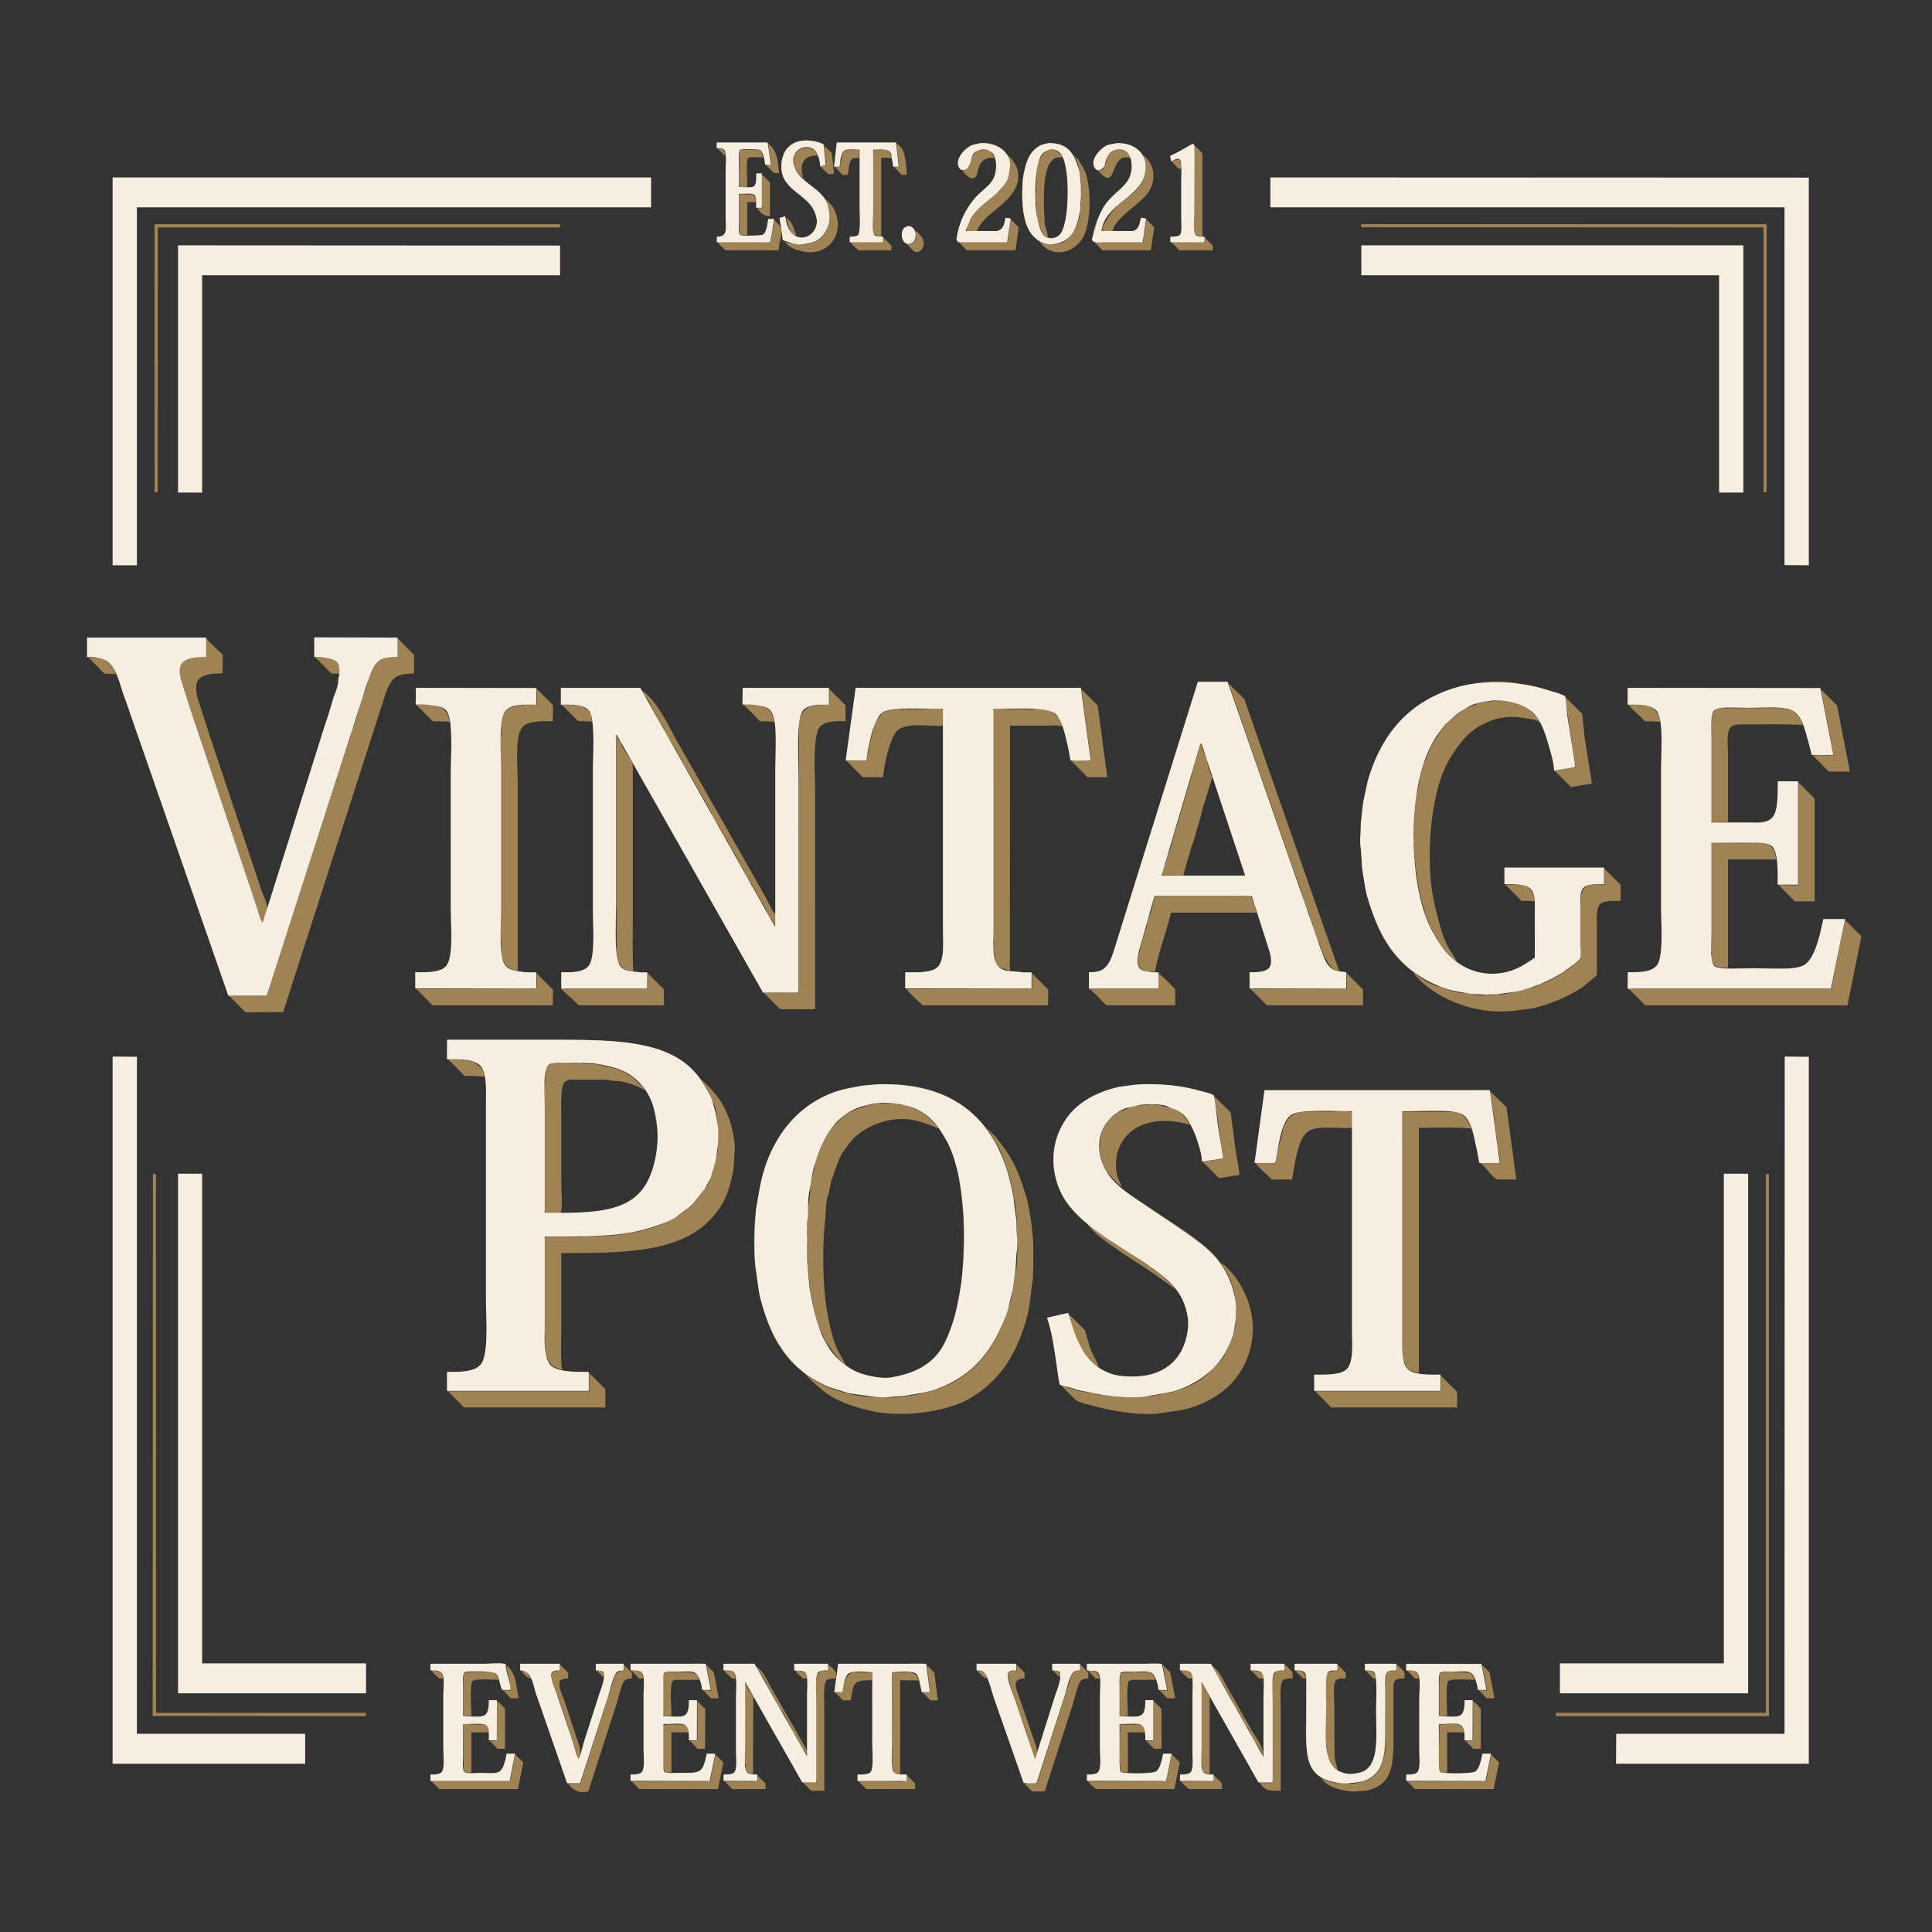
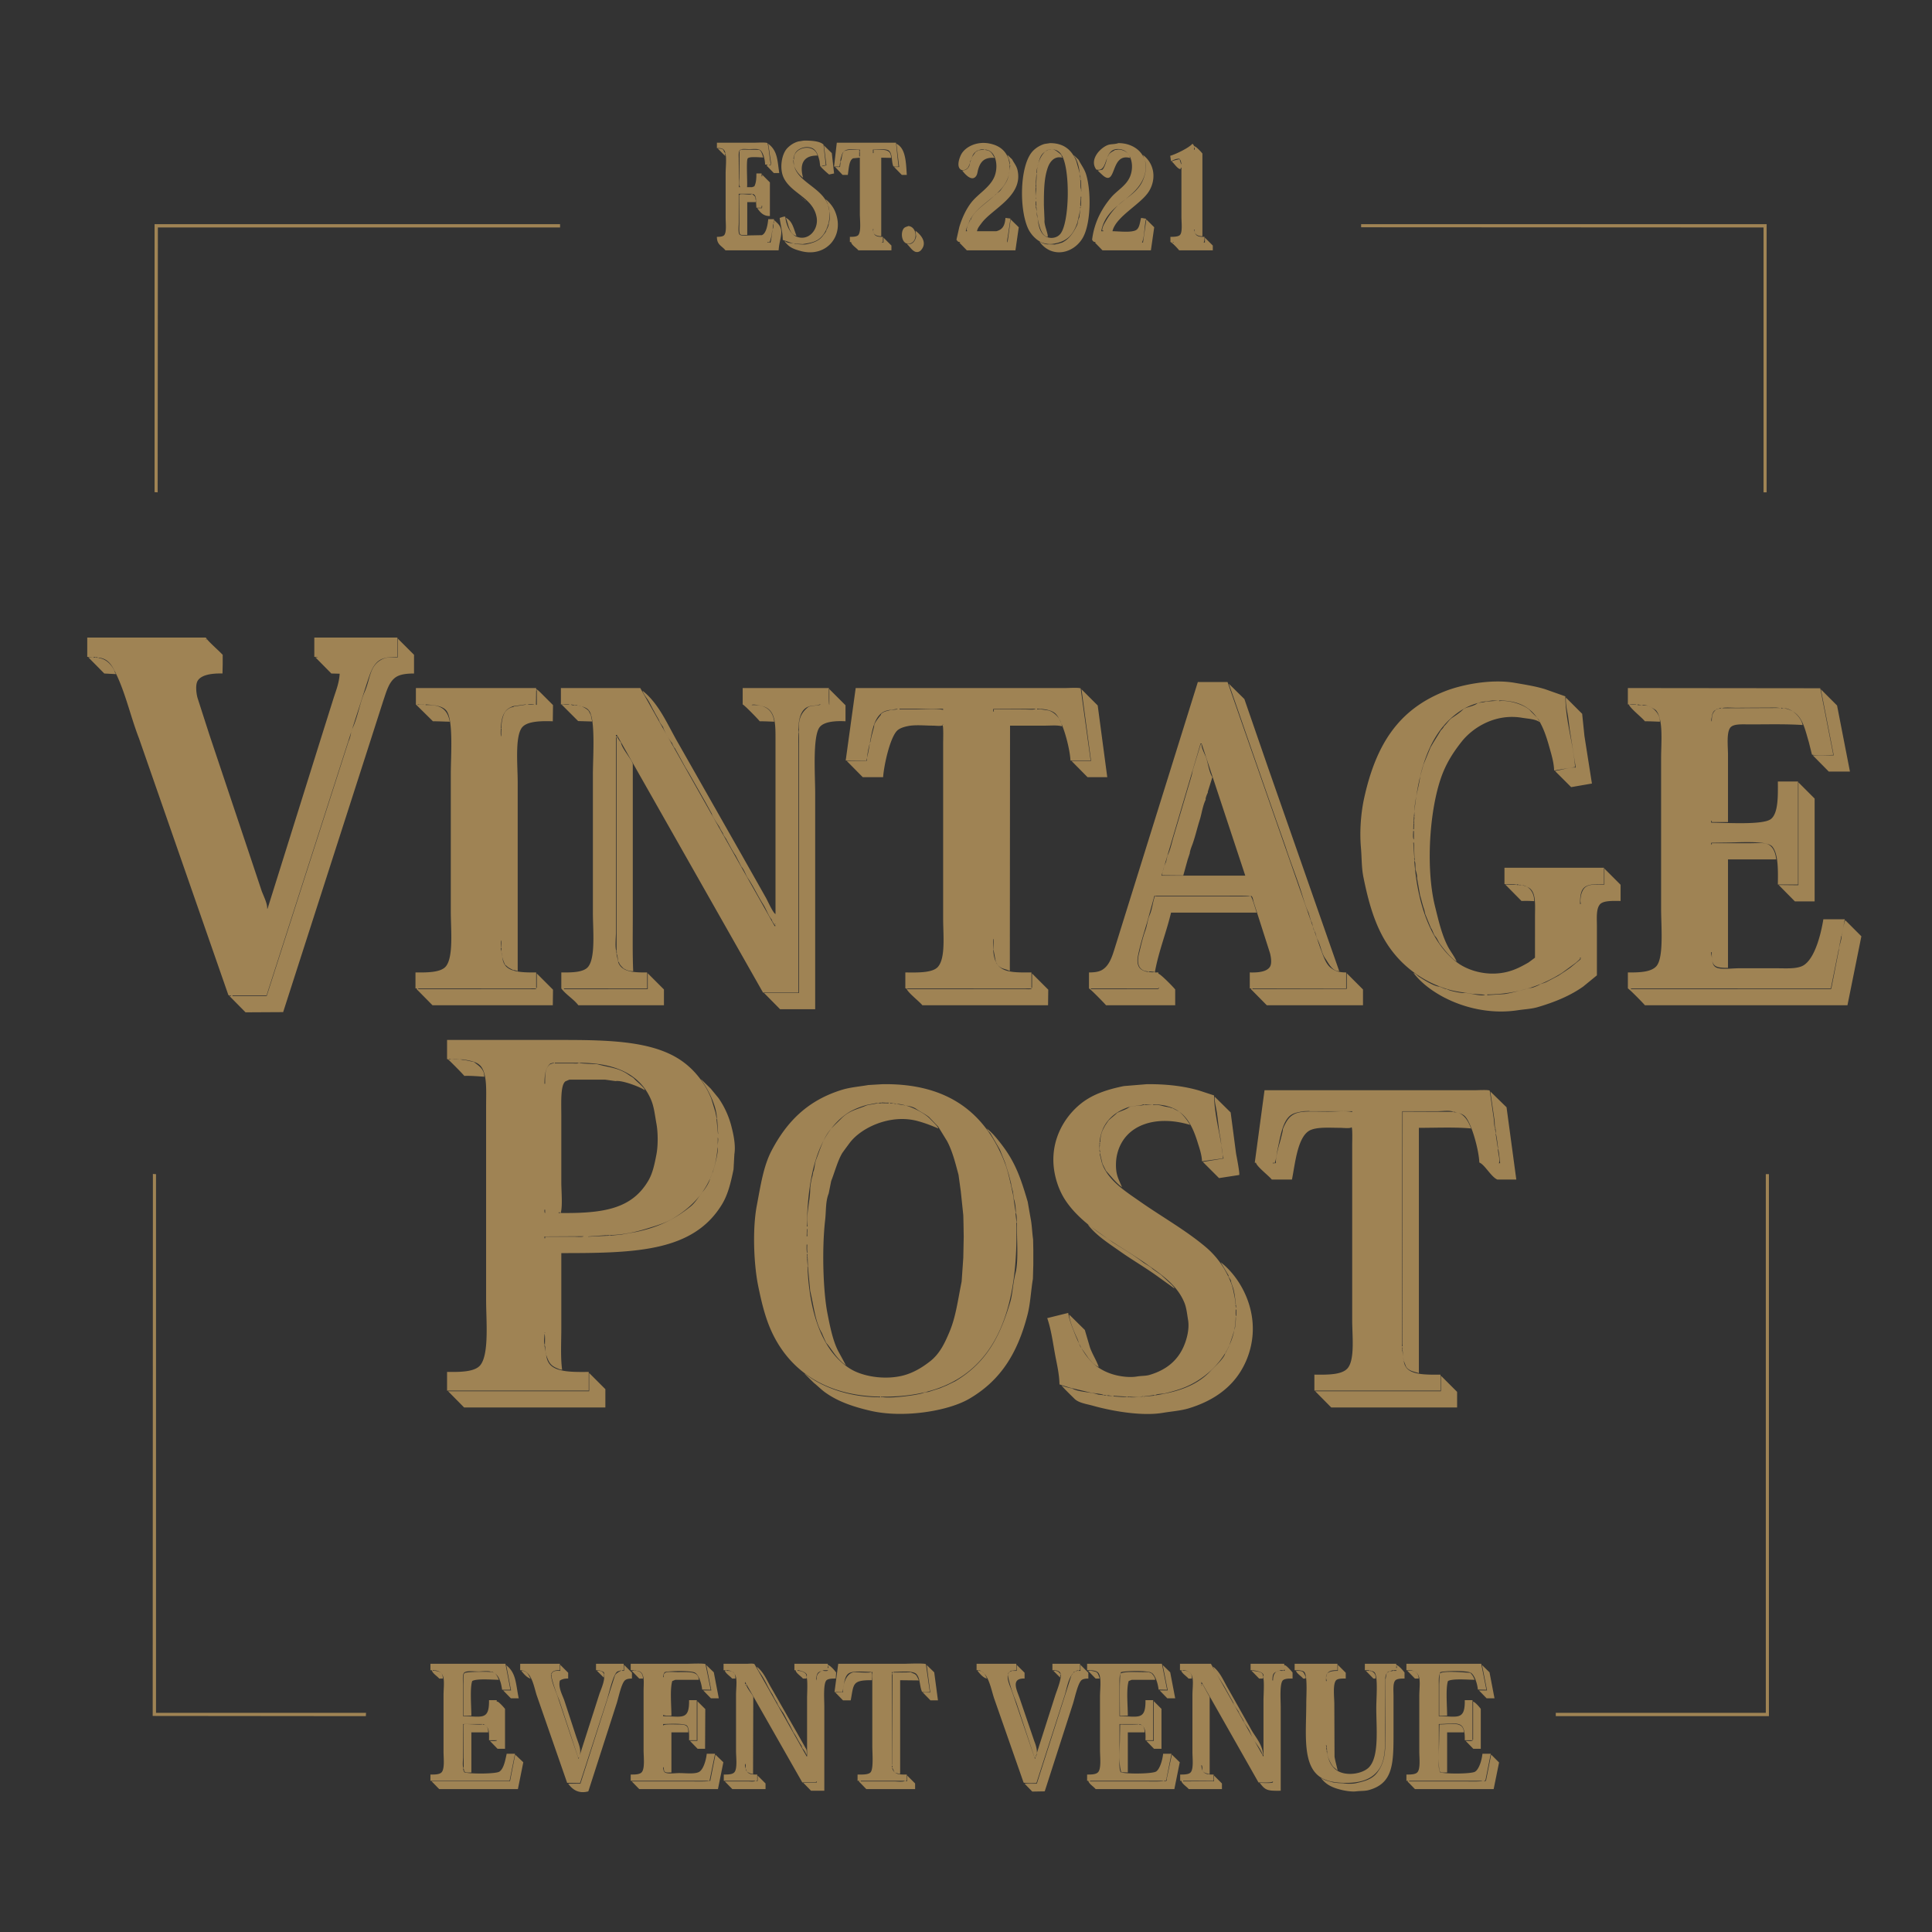
<svg xmlns="http://www.w3.org/2000/svg" width="9300" height="9300" viewBox="0 0 9300 9300">
  <rect x="0" y="0" width="9300" height="9300" fill="#333333" stroke="none" />
  <defs>
    <style> .cls-1 { fill: #9f8354; } .cls-1, .cls-2 { fill-rule: evenodd; } .cls-2 { fill: #f6eee1; } </style>
  </defs>
  <path id="Color_Fill_2" data-name="Color Fill 2" class="cls-1" d="M3868,677c34.3-.872,78.6,1.724,96,19q5.505,49.5,11,99c-6.44.626-17.53,1.964-21,6l24-5q-6-48-12-96,19.005,18.5,38,37,5.505,48.995,11,98l-24,5c-8.44-6.576-39.11-33.582-43-42l-3-23c-5.92-24.908-14.31-52.847-36-62-31.15-13.147-66.52,2.321-79,21-3.57,5.35-15.08,29.256-8,34-6.25-60.435,97.79-81.272,113-19-68.68-1.667-87.6,42.655-69,107-21.16-15.619-35.23-36.062-44-58q-1.005-14-2-28h-1c-1.03,127.793,202.21,128.539,171,295a178.319,178.319,0,0,1-11,36c-8.29,19.54-20.11,37.13-36,49-21.11,15.78-46.19,19.93-79,25q-20.505-1.005-41-2c1,0.67,2,1.33,3,2,9.93-1.16,39.67,4.19,55,1,22.05-4.59,59.41-12.37,80-41,4.2-5.84,19.35-22.98,16-26,2.77-3.19,14.94-27.98,12-33,4.8-10.23,8.18-38.05,4-57l-9-39q-4.995-10.5-10-21c17.8,13.289,35.74,35.533,45,57,50.23,116.42-39.75,224.68-162,193-38.81-10.06-59.78-19.7-80-47,1-.33,2-0.67,3-1,5.78,8.98,30.78,8.46,42,12l-54-18c-0.36-37.85-10.89-71.56-15-106,8.63-2.15,18.69-7.57,27-6,3.66,39.38,22.93,83.31,54,96,57.56,23.51,107.35-33.77,97-93-16.44-94.032-120.33-113.157-158-189-22.21-44.709-10.96-115.285,17-144,13.69-14.061,31.3-26.131,53-32Zm-417,10h180c11.87,0,57.43-2.838,63,2,6.78,15.025,12.69,103.383,19,106q-7.5-51.5-15-103c44.03,33.4,43.75,75.51,53,141h-26q-18-18.5-36-37c5.22-.419,3.98.656,6-3l-12-1c-0.62-24.266-9.82-64.576-28-72-11.8-4.816-33.79-2-49-2-12.63,0-35.55-3.032-43,3-9.46,6.663-7,29.163-7,45q0.495,67.493,1,135h5v-3c-6.62-4.239-3-32.74-3-43q0.495-64.494,1-129l6-6,88,1c12.72,6.644,14.6,23.849,20,36v1c-19.41-.252-67.81-5.922-75,5-7.72,11.734-.26,114.717-3,138h24q5.505-2,11-4c8.49-15.589,10.14-36.61,10-62h25v14h3v-8q18.495,18.5,37,37v162c-33.03.63-47.47-19.65-61-38h23c0.33-3.666.67-7.334,1-11h-3v9h-25q-1.005-17-2-34h-1v7h-41v158c-10.75.31-30.96,1.53-34-3-6.57-7.27-4-34.57-4-51q-0.495-69-1-138l3-3c12.49-4.735,53.36,5.295,59-3h-64v138c0,16.84-3.97,45.16,3,57,5.63,9.57,41.36,5,56,5q25.995-.495,52-1c21.42-7.48,28.67-50.76,31-77h28q-1.5,10.005-3,20l2-2q0.495-7.005,1-14,8.505,7.995,17,16c34.82,34.83,8.85,71.44,5,130H3492c-16.56-21.32-41.46-25.98-41-65,13.13,0.15,28.89-.91,35-8,12.43-14.41,7-57.63,7-83V832c0-22.636,5.7-77.575-2-94h-1q0.495,6.5,1,13l-36-36c38.77-.259,21.92,13.583,37,22-5.76-20.241-14.21-24.979-41-24V687Zm862,0q6,57.5,12,115c-7.23.357-21.19,1.606-25-2-9.53-23.873-3.38-57.747-20-74-11.78-11.52-55.91-6.424-78-6v17h3V721c57.54-.638,82.11-3.071,85,39l-48-1v378c-24.47.48-45.11-11.14-37-34h-3c1.84,30.64,14.79,38.11,48,37v25c-4.95.81-2.98-.67-5,3,2.67-.33,5.33-0.67,8-1v-23l38,38v23H4132c-8.93-11.51-33.84-25.89-35-40h-6v-25c15.4,0.21,34.31-.29,41-9,14.18-18.46,7-72.69,7-103V759l-32,3c-21.1,8.832-21.32,54.654-26,80h-25q-18-19-36-38h23c0.33-1,.67-2,1-3q1.005-9.5,2-19h-2l-3,20h-26v-1q6.495-56.994,13-114h285Zm551,365q-6.495,43.995-13,88c-1.59,8.2-4.66,24.48-1,27l15-111q19.5,19.005,39,38-7.995,55.5-16,111H4654q-18-18.495-36-37c4.47-1.31,2.01.66,4-3-12.14.04-12.67-4.82-18-11q7.005-30.99,14-62c12.8-42.11,31.21-82.19,55-114,33.29-44.5,91.98-74.316,114-128,20.11-49.011,8.74-125.613-44-130v2c29.82,2.053,34.11,22.937,45,38-49.26-4.036-67.93,17.728-79,54-3.56,11.663-3.82,24.007-10,33-20.93,30.474-55.25-10.27-67-26,29.1-1.951,36.1-22.193,38-42-1.73-1.737,9.11-15.852,6-19q10.005-14,20-28c1.7-1.818,13.03-7.259,15-9l30-3c-6.87-2.559-19.38-.606-25,1-42,12.009-36.55,47.562-55,83-5.49,10.542-26.3,22.148-39,10-16.92-16.18-4.02-51.9,3-67,18.25-39.267,76.43-68.842,139-56,45.44,9.326,75.07,32.306,90,72q3.495,15.5,7,31h1c-0.63-18.893-8.42-34.9-13-49q11.505,11,23,22c8.22,16.89,20.89,29.866,26,52,28.73,124.453-123.79,187.17-173,255-7.92,10.92-19.47,23.4-22,39h93c31.74-8.23,40.92-28.6,44-64Zm190-363c70.55-.458,107.04,37.06,127,87q8.505,30,17,60c-3.76-25.351-8.97-64.677-29-86,0.33-.667.67-1.333,1-2q10.995,10.5,22,21c10.74,22.837,27.45,42.149,36,70,26.07,84.935,22.82,239.14-16,306-43.83,75.49-147.65,100.09-207,20l1-1c11.96,7.24,31.03,14.31,42,12q14.505,0.495,29,1l26-6c0.07,0.07,4.85-3.13,7-2,36.53-16.18,59.19-51.75,75-86,4.49-9.72,3.48-26.58,10-35q3-21.495,6-43-7.5,33.495-15,67c-20.32,58.82-48.85,91.43-119,102-21.2,3.19-46.61-2.72-61-11-25.15-14.48-47.12-39.39-59-67-40.31-93.74-37.71-288,18-361,14.22-18.629,37.86-34.631,63-42Zm329,0c88.38-1,158.92,69.257,123,164-42.03,110.855-180.82,129.915-205,260h10v-3c-6.48-.38-5.73-0.17-5-5,0.37-9.22,6.4-21.94,11-30,16.63-29.18,30.45-51.61,60-82,33.67-34.626,84.9-57.142,116-108,9.46-15.476,31.82-66.976,20-107q-5.505-16-11-32a127.8,127.8,0,0,1,36,42c24.25,46.273,15.42,99.193-10,137-40.89,60.808-156.93,118.26-173,188,33.07,0.31,95.39,8.26,116-7,14.9-11.04,15.94-36.99,22-57h1q11.505,1.995,23,4c-9.66,36.31-6.12,82.61-20,115,1.67-.33,3.33-0.67,5-1q7.995-54.99,16-110h1l37,37q-7.995,55.5-16,111H5307q-18-18.495-36-37c3.58-1.78,1.18.53,3-3-10.94.05-13.07-4.48-17-11,10.43-84.92,47.17-150.83,91-203,29.03-34.553,73.78-56.92,92-102,21.28-52.631,4.68-120.735-44-130-90.77-17.276-54.47,113.729-119,97-34.75-48.145,19.34-104.449,56-118C5347.91,692.489,5366.54,695.2,5383,689ZM4365,842h-24q-18.495-19-37-38h24v-3q-6.495-54.5-13-109C4360.02,713.723,4360.94,780.651,4365,842Zm1423,295c-18.47,1.24-42.6-9.07-37-32h-3c4.64,29.12,15.91,36.04,50,35,0.35,12.06-.79,21.08-4,28,2-.33,4-0.67,6-1v-23l38,38v23H5676c-5.03-6.88-34.57-38.78-42-40v-25c16.29,0.2,37.92-.49,46-9,13.09-13.79,7-61.8,7-87V807h-3c-0.29,4.373-.58,4.643-2,7-14.13-.865-29.5-27.074-41-36,0.33-.667.67-1.333,1-2,12.48-5.08,20.82-6.05,36-10,1.07,2.852,6.42,24.434,9,25v-3c-2.72-11.239-3.17-17.464-10-24-17.14-.271-28.22,6.3-40,12q-1.995-13-4-26c27.45-7.811,90.86-38.737,107-58,5.31,3.529,6.26,9.946,11,13,5.57-1.068,31.28,26.231,37,34v398Zm-40-426v10h3V711h-3Zm-695,7c-40.15,18.649-45.76,31.1-57,78-1.82,7.583-10.56,34.592-4,39-4.44-34.527,24.61-130.787,80-115,12.9,3.677,37,26,37,26,1.89,3.1.3,9.042,5,11-0.33.667-.67,1.333-1,2-38.64-9.954-60.2,22.169-69,47-17.19,48.533-19.26,102.563-19,183q1.5,35,3,70c-3.13,24.87,20.04,69.57,15,83v-2c-32.58-3.54-42.23-64.46-51-100-2.32-9.39-.32-45.96-6-49v5c12.04,49.26,6.35,95.73,32,129,20.86,27.04,66.15,26.92,87,0,44.76-57.79,47.76-324.218,2-384C5095.57,726.068,5080.11,717.632,5053,718Zm-917,3v8h3v-9c-46.38-1.123-77.4-9.186-88,29-1.9,6.855-9.31,28.755-4,32-0.33-1.333-.67-2.667-1-4,6.79-6.714,5.43-32.112,13-43v-3C4074.32,717.767,4108.68,721.589,4136,721Zm1247-1c25.57-.39,54.14,16.581,56,40h-1c-96.71-24.469-60.6,150.565-135,79q-9.495-9-19-18l22-4c9.85-6.372,21.88-45.572,23-57q4.995-9,10-18c10.37-11.731,21.16-14.451,28-20ZM4136,731v22h3V731h-3Zm-432,62v3h5v-3h-5Zm1156,3c7.14,135.88-143.01,168.267-190,262h3c12.57-43.25,83.66-85.007,117-120,7.09-7.442,19.56-12.925,27-23,35.41-47.97,37.01-50.615,46-119h-3Zm129,40q-1.995,28-4,56h3c-0.33-2-.67-4-1-6C4988.58,880.546,4991.43,837.505,4989,836Zm208,2,3,18h1v-6Q5199.005,844,5197,838Zm3,21v6h1v-2c0.33-1.333.67-2.667,1-4h-2Zm0,8c1.56,9.561-.58,41.741,5,45q-1.005-22.5-2-45h-3Zm-215,26v6h3v-6h-3Zm0,7c-0.34,7.215-1.91,54.943,3,58v-3c-7.59-8.3,3.22-47.094-2-55h-1Zm218,14c1.34,2.682,2.32,2.921,3,0h-3Zm0,4c1.34,2.682,2.32,2.921,3,0h-3ZM3621,933c4.15,8.562,17,8.484,16,28h2v-6C3635.6,942.551,3634.19,935.87,3621,933Zm233,12c0.67,1,1.33,2,2,3C3855.33,947,3854.67,946,3854,945Zm1348,2c2.78,11.467-6.22,42.247,1,47q1.005-23.5,2-47h-3Zm-1346,1h3c-0.67.667-1.33,1.333-2,2C3856.67,949.333,3856.33,948.667,3856,948Zm4,4c4.05,1.37,2.96.985,5,4C3863.33,954.667,3861.67,953.333,3860,952Zm7,6c4.9,1.79,4.18,2.359,6,5Zm-230,4c0.67,1,1.33,2,2,3,0.33-1,.67-2,1-3h-3Zm238,1c1.33,1.667,2.67,3.333,4,5h-1C3875,965.532,3875.43,965.773,3875,963Zm1110,5q0.495,11,1,22h3v-3C4987.39,982.46,4989.63,969.928,4985,968Zm-1099,5c0.67,1,1.33,2,2,3C3887.33,975,3886.67,974,3886,973Zm1314,23c-0.33,2.333-.67,4.67-1,7l3-3C5200.72,997.129,5202.62,998.2,5200,996Zm-1418,52c32.98,15.95,37.78,51.52,52,87C3796.51,1128.79,3795.72,1073.58,3782,1048Zm886,12c-5.42,17.52-15.14,32.84-19,53h6v-3c-3.09-1.86-2.26.6-2-3,1.28-16.71,9.04-30.31,17-47h-2Zm-946,17q-1.5,14.505-3,29v-3C3723.09,1099.25,3725.08,1080.1,3722,1077Zm-2978,2H2696v16H760q-0.5,637.44-1,1275-7.5-.495-15-1V1079Zm5808,0H8504V2370h-15V1095q-968.4-.495-1937-1v-15Zm-2179,9c43.57,4.66,46.16,78.79,4,85-35.81,5.27-43.93-50.8-27-73C4355.42,1092.9,4363.89,1091.69,4373,1088Zm-656,19c-1.01,20.72-6.16,46.54-14,61h6v-2C3711.71,1161.12,3718.97,1108.59,3717,1107Zm690,4c22.44,16.22,55.24,51.28,32,86-5.03,7.52-10.52,14.13-21,16-22.44,4-38.88-27.47-51-37,0.33-.67.67-1.33,1-2,23.78,5.24,36.9-13.38,42-35Q4408.5,1125.005,4407,1111Zm-631,49c0.33,0.67.67,1.33,1,2C3776.67,1161.33,3776.33,1160.67,3776,1160Zm-81,5v3h5v-3h-5Zm1950,0c1.96,3.73-.43,1.64,4,3v-3h-4ZM420,3069H991c3.766,11.08,55.52,57.52,67,69l14,14v44q-0.495,22.995-1,46c-48.9-1.23-102.5,5.22-120,36-11.092,19.51-6.1,60.48,0,82q28.5,88.485,57,177,99.495,296.97,199,594,26.49,79.485,53,159c8.8,22.76,28.06,61.12,26,84h2q130.485-416.46,261-833,27.99-88.995,56-178c11.59-36.86,27.76-74.86,30-120q-19.995-.495-40-1-38.49-39-77-78h12c-3.31-2.57-10.79-2.28-17-2v-93h400v93c-36.04.19-65.4,2.67-87,17-34.55,22.93-46.35,69.87-61,113q-39,121.485-78,243-201.975,628.44-404,1257H1119v3h162c1-.33,2-0.67,3-1q196.98-612.945,394-1226c11.58-23.77,9.85-42.43,18-60,27.59-59.5,35.22-122.07,60-179,26.69-61.29,22.33-121.6,79-153,23.43-12.98,40.99-12.03,80-12v-90l78,78v90c-35.24.18-66.87,3.53-88,18-33.77,23.13-45.26,70.56-60,113q-39,121.485-78,243-201.975,627.93-404,1256-90.495.495-181,1-38.49-39-77-78l1-1c4.36,0.98,5.11,2,7-2-6.47.38-11.46,0.81-14-3Q884.022,4171.555,669,3554c-39.589-101.81-63.7-213.71-110-310-16.992-35.33-35.893-74.6-84-78v2c35.385,2.68,61.983,32.63,75,59,2.536,5.14,3.242,13.68,8,16-0.333.67-.667,1.33-1,2l-55-3q-38.5-39-77-78,12-.495,24-1-14.5-.495-29-1v-93Zm571,8c1.782,3.58-.531,1.18,3,3v-3h-3Zm-540,85v3h10C458.755,3162.64,455.331,3162.32,451,3162Zm11,1v3h12ZM6480,4681v77H6029v3q226.98-.495,454-1v-75l78,78v76H6098q-38.49-39-77-78c3.58-1.78,1.18.53,3-3h-8v-77c40.07,1.24,81.37-2.75,97-27,10.37-16.09,5.12-48.17,0-67q-24-74.985-48-150-15-46.995-30-94c-3.37-9.48-3.76-28.48-14-31v3c5.52,1.35,23.8,64.45,28,78H5637c-22.85,96.69-60.25,187.54-78,288h17v6c9.86,0.81,72.01,63.93,81,76v76H5324c-6.67-8.94-76.17-79.55-82-81v-77c23.73-.02,45.29-2.4,61-11,37.61-20.58,50.96-66.95,65-112q31.5-100.995,63-202,167.49-536.445,335-1073h143q187.98,538.95,376,1078,35.49,101.985,71,204c12.83,32.6,23.92,72.6,49,93C6424.27,4673.67,6446.69,4681.27,6480,4681Zm905-343a556.86,556.86,0,0,0-61-1q-39-39.495-78-79c17.85,0.55,50.13,2.96,53-1q-28.5-.495-57-1v-79h479v79c-88.94-1.43-116.41,5.29-115,96h3v-5c-4.32-14.46,3-43,3-43,14.76-48.45,41.74-46.6,111-46v-77l78,78v78c-35.46-.41-84.11-2.71-100,17-18.49,22.93-14,66.83-14,106v235l-66,54c-62.73,44.28-136.17,74.64-219,99-30.12,8.86-64.57,10.2-96,15-210.61,32.15-418.52-68.83-502-180,13.58,4.62,17.67,12.93,27,19,24.47,15.9,71.18,44.76,95,47,3.19-1.58,34.66,15.39,38,12,12.82,9.68,73.15,20.32,82,19,21.09-3.14,84.06,19.03,103,8q-30.99-1.995-62-4c-41.43-7.07-81.25-10.68-118-22-145.2-44.72-254.55-139.79-319-265-41.77-81.14-66.01-171.05-87-275-9.23-45.71-7.59-92.14-12-143-7.15-82.41.97-171.23,16-239,56.63-255.38,164.08-423.6,387-512,80.45-31.9,222.52-61.08,338-41,52.63,9.15,100.68,16.52,147,31q48,16.995,96,34c0.95,119.47,38.58,228.26,47,340q-49.995,8.505-100,17l-1-1c-1.01-38.3-13.66-78.49-23-112-35.46-127.23-80.56-224-242-224v3c54-7.22,132,22.8,151,47,6.07,7.74,46.71,42.81,44,53h-1c-22.22-14.22-52.64-14.82-84-20-129.66-21.42-237.16,48.2-290,115-33.85,42.79-63.98,87.66-87,142-65.54,154.71-89.64,456-41,652,16.72,67.39,31.76,132.91,60,189,13.04,25.9,33.21,50.2,44,76-30.58-19.77-60.22-58.29-79-83-10.36-13.63-13.28-27.63-25-40-7.36-7.78-10.93-27.06-20-39l-27-66q-2.505-10.995-5-22c-8.8-23.8-14.04-50.36-20-68q-7.5-42.495-15-85c2.06-15.15-7-39-7-39-1.83-9.22,2.24-38.68-6-43,15.21,205.93,78.22,393.72,206,489,55.04,41.04,148.76,68.42,242,45,39.26-9.86,70.85-27.19,102-45q15.495-11.505,31-23V4414c0.01-38.43,3.2-81.74-7-111-8.24-23.65-22.67-33-48-40-6-1.66-20-6.86-23-2C7354.71,4255.06,7385.94,4292.76,7385,4338ZM5915,3291q37.5,36.99,75,74,57,164.985,114,330,171.48,490.455,343,981c-0.67-.33-1.33-0.67-2-1-33.79-1.7-47.77-35.97-66-62-18.4-26.26-19.49-57.37-38-93-5.1-9.81-7.15-29.34-13-37-9.78-12.81-7.8-36.79-17-49q-6-20.505-12-41c-14.99-29.47-25.18-70.25-39-112-22.6-68.27-48.75-134.33-72-206q-22.5-63.99-45-128-30-85.995-60-172-31.995-91.995-64-184Q5967.01,3441.015,5915,3291Zm-3913,21h579c-0.09,5.55-.67,5.98,3,8-0.86-4.48,16.77,12.77,21,17l57,57v1q-0.495,38.49-1,77c-54.65-1.75-124.94-1.45-149,31-33.72,45.47-20,181.94-20,261v911c-2.01-1.89-18.32-6.8-21-5-11.25-6.26-23.78-11.19-33-21-2-1.33-4-2.67-6-4-11.81-22.97-20.24-52.89-18-77,0.44-4.77-.05-3.46-3-5v6c7.04,28.17,5.19,53.32,18,74,23.35,37.68,90.63,38.51,152,38v74h3v-69l78,78q-0.495,37.5-1,75H2082q-38.49-39-77-78c3.58-1.78,1.18.53,3-3h-8v-77c55.03,0.56,122.79.87,147-30,36.76-46.86,23-179.63,23-263V3725c0-83.93,13.44-259.37-21-304-18-23.32-61.21-27.79-100-30v3c71.89-3.87,105.46,20.99,116,80-26.37-.4-54.02-2.07-81-2q-40.995-40.5-82-81v-79Zm698,0h382q323.475,572.94,647,1146h3c0.33-.67.67-1.33,1-2-3.4-2.84-19.57-24.87-17-28-18.55-21.48-25.19-47.97-43-76-25.55-40.19-47.11-87.4-73-125-10.08-14.64-17.06-40.12-31-55q-13.995-27-28-54c-15.88-22.94-29.37-50.06-42-73-0.94-1.7-2.75-.54-1-3-8.48-12.91-15.62-20.52-18-31,0,0-17.2-27.15-16-29-12.37-19.02-35.42-52.35-38-66-1-1.67-2-3.33-3-5q-13.995-25.5-28-51-39.495-69.495-79-139-8.505-13.995-17-28-24.99-45.495-50-91l-4-4c-1.02-1.6-9.85-18.97-9-20-16.09-18.7-33.17-51.36-42-71-0.67-2.33-1.33-4.67-2-7-8.42-12.32-18.4-25.21-20-34q-10.5-18.495-21-37v-1c-14.56-24.11-23.16-46.73-37-66-7.44-10.36-17.55-24.7-21-37,80.87,62.99,121.74,167.39,175,258q150.48,264.975,301,530,58.5,103.485,117,207c8.83,15.01,34.48,74.42,47,80V3565c0-75.84,1.7-142.42-54-163-7.6-2.81-55.07-15.64-61-8,64.42-2.58,101.11,21.5,109,80-22.82-.72-46.62-2.17-70-2-7.74-10.35-73.76-78.29-82-81v-79h415c-0.25,13.16-1.35,78.79,2,81v-76l78,78v77c-47.68-2.59-104.15,1.18-125,29-34.12,45.55-21,233.66-21,318V4858H3755q-38.49-39-77-78h168V3595c0-13.82,1.44-70.48-3-73V4778H3673q-351.96-620.445-704-1241c-5.02,1.51-4.13,1.86-4,8h3c0.91-3.65-.04-2.04,2-4-0.4,8.72,13.77,27.52,19,33,3.47,27.91,47.78,75.36,57,103v731c0,89.27-1.71,183.62,2,267-15.68.4-33.46-4.74-43-12l-1,1c-10.95-10.58-18.48-17.78-23-27-0.56-1.15-2.53-9.31-4-6-3.48-8.89-3.72-37.74-10-40q4.995,22.005,10,44c18.21,43.95,75.15,46.64,138,46v77H2715v3h403v-76l78,78v76H2784c-23.02-30.21-59.64-50.74-82-81v-77c49.65,0.53,106.73.2,129-27,36.59-44.69,23-178.75,23-260V3729c0-83.16,12.98-259.94-17-306-13.91-21.36-39.2-21.85-67-30v3c22.94-1.27,45.25,8.76,63,25q5.505,10.5,11,21,3,14.505,6,29c-0.33.67-.67,1.33-1,2q-33-1.005-66-2l-78-78c2.5-1.19.98,0.64,2-2h-7v-79Zm2453,349c-3.29-62.87-39.98-201.8-76-229-19.23-14.52-51.79-20.06-85-20v3q7.5-.495,15-1l41,6c29.9,9.21,59.75,41.71,64,76h-1c-21.95-6.18-54.48-3-81-3H4862q-0.495,590.445-1,1181c-30.43-14.41-41.21-7.22-63-35-7.46-9.51-13.48-67.03-17-69,5.7,111.31,69.73,112,184,111v74h3v-69l78,78q-0.495,37.5-1,75H4440c-13.43-17.52-74.6-64.4-76-81h-6v-77c55.7,0.52,130.93,3.17,157-27,37.46-43.35,25-153.13,25-232V3576c0-13.5,2.29-81.38-3-85-6.77,5.82-33.84,2-45,2-39.19,0-85.19-5.13-121,2-18.54,3.69-36.46,9.2-49,19-35.46,27.71-66.46,164.63-71,227h-98q-38.49-39-77-78,48.495-.495,97-1c0.02-24.22,8.75-71.82,17-92q2.505-12.495,5-25,6.495-24.495,13-49c-3.18-13.71,28.08-48.87,33-56-0.33-.67-0.67-1.33-1-2,13.49-13.9,28.95-14.7,46-20,8.1-2.52,32.99-.29,35-6-30.72,5.47-57.29,4.73-77,20-54.4,42.15-51.33,153.14-74,229h-99v-1q24-173.985,48-348H5130c12.93,0,66.06-3.13,72,2q24,173.49,48,347h-97Zm2683-349q462.96,0.495,926,1,31.5,160.485,63,321c-15.85.23-96.57,3.68-103-2l-15-60c-24.85-83.21-34.5-152.86-133-165v1c0.33,0.67.67,1.33,1,2,44.78-9.39,97.08,43.91,102,80-79.59-5.37-170.58-2.99-255-3-35.16,0-79.63-3.93-94,17-17.8,25.93-10,89.68-10,131v322h-78v-6h-3v9c72.26,0.3,248.79,12.08,287-17,37.27-28.37,34.31-116.13,34-181h97v496h-97c0.7-64.7,3.31-147.46-27-183-26.05-30.54-164.4-19-224-19q-34.995.495-70,1v8h3v-6h182c35.53,0,69.35-3.61,88,5,25.25,11.65,36.76,40.72,40,73H8318v522c-71.72.7-78.99-12.61-78-76h-3v9c6.9,27.75,1.7,53.44,24,65,22.62,11.73,75.42,4,108,4h185c42.53,0,84.99,3.23,117-9,61.65-23.56,93.95-151.69,106-227h103q-7.005,39-14,78l1-1c0.97-14.66,11.14-66.59,15-71v-2l78,78q-33.495,165.99-67,332H7918c-6.67-8.94-76.17-79.55-82-81v-77c55.42,0.58,112.67-1.25,138-31,35.66-41.88,22-195.4,22-274V3651c0.01-78.92,11.76-186.06-24-231-4.91-6.18-58.34-36.79-67-24,43.34-8.07,88.79,40.65,85,78-23.45-.74-47.91-2.11-72-2-13.61-17.79-73.19-64.22-77-81h-5v-79ZM5330,3741h-95q-38.49-39-77-78h94q-22.995-172.485-46-345l78,78Q5307,3568.485,5330,3741Zm3497-105q-30.99-158.985-62-318l78,78q30.99,158.985,62,318H8803q-38.49-39-77-78h101ZM2581,3323q-0.495,34.995-1,70h4v-70h-3Zm4957,35,78,78q5.505,53.49,11,107,18,114.495,36,229h-2q-48.99,8.505-98,17l-78-78c25.86-3.07,80.15-20.22,99-16l1-1q-14.505-91.485-29-183-4.005-31.5-8-63C7543.82,3425.53,7534.82,3377.89,7538,3358Zm-354,14-47,6c-35.4,8.3-68.46,20.25-96,37-155.83,94.77-213.85,284.55-235,515h3c-5.29-68.15,21.75-139.17,27-192q7.995-28.5,16-57,16.995-41.49,34-83,7.005-12,14-24s34.77-55.69,35-57c0,0,17.22-18.21,15-20,13.92-12.08,25.21-31.7,39-41,16.66-11.24,40.17-26.57,53-40,11.37-11.89,51.35-15.26,69-30,5.63-4.7,33.25-3.98,41-9q30-1.995,60-4Q7198.005,3372.505,7184,3372Zm-5174,19c1.45,3.99.08,0.62,3,3,0.76-4.45,25.28-.47,30-2Q2026.5,3391.505,2010,3391Zm519,0q-28.5,4.005-57,8c-45.48,13.85-57.91,49.11-61,105h3c-1.19-26.95,7.07-65.44,20-80,11.27-12.69,24.56-19.21,33-20,0,0,8.52-1.22,5-3l60-9v-1h-3Zm11,0c4.35,3.48,24.03.04,32,2C2567.34,3388.67,2548.44,3390.68,2540,3391Zm168,0c1.73,1.55,29.29,2.53,32,1v-1h-32Zm40,0c2.66,3.88,14.76,5.19,20,3Zm834,0q14.505,0.495,29,1Q3596.5,3391.505,3582,3391Zm364,0c-18.57,7.01-39.55,4.19-56,11-37.18,15.4-46.33,62.51-47,114h3c-4.03-52.32,9.9-84.88,44-112,9.97-7.93,56.97-7.31,60-13h-4Zm10,0q13.5,0.495,27,1Q3969.5,3391.505,3956,3391Zm3888,0c1.52,2.43,31.16,1.5,32,1v-1h-32Zm39,0v3h21Zm666,15q-96.99.495-194,1c-12.14,0-59.3-2.92-65,2q140.49-.495,281-1Q8560.005,3407,8549,3406Zm-264,1c-28.18,10.48-39.49,9.84-45,43-1.12,6.72-4.69,19.57,0,23-0.06-32.37,4.93-44.41,23-59,3.71-3,19.11-.66,23-7h-1Zm-3955,5v3h72c43.35,0,104.83-5.04,138,2v-3c-0.33-.67-0.67-1.33-1-2H4330Zm454,3h152c12.27,0,45.65,2.98,49-3q-101.985.495-204,1v12h3v-10Zm-247,72c1.34,2.68,2.32,2.92,3,0h-3Zm-2126,19c-0.43,9.53-3,35.19,3,39-1.97-7.13-1-29.41,0-39h-3Zm1432,11v4h3v-4h-3Zm-878,32v939c0,23.7-5.41,72.76,2,91h1V3549h-3Zm2814,30q-93.99,317.97-188,636h403v-1q-104.985-317.475-210-635h-5Zm1,3h4c-1.64,13.84,10.49,38.85,19,58,11.11,24.99,16.16,76.62,33,101q-10.995,34.995-22,70v5c-2.67,3.64-12.8,28.15-10,33-14.38,28.72-19.83,69.02-28,95-13.76,43.75-19.84,72.55-33,112-5.1,15.29-14.59,35.93-16,52q-4.995,15-10,30-10.5,37.995-21,76-51-.495-102-1c1.91-22.53,11.74-48.61,19-64q3.495-15.495,7-31c11.42-18.89,21.23-63.66,29-90,21.11-71.54,39.93-134.3,60-203,9.66-33.07,20.92-69.56,28-95q2.505-12,5-24Q5761.005,3644.005,5780,3582Zm2955,757h-95q-39-39.495-78-79,46.995,0.495,94,1l1-1V3766l78,78v495ZM6806,3931q-1.005,16.5-2,33h3v-16c1.58-5.46,2.36-13.66,0-17h-1Zm-2,34q-0.495,13.5-1,27h3q0.495-13.5,1-27h-3Zm-1,35c-0.42,9.78-3.16,37.07,3,41v-41h-3Zm0,56q2.505,36.99,5,74h1q-1.5-36.99-3-74h-3Zm4,75q1.005,6,2,12h1v-12h-3Zm494,126v3c3.87-.22,6.63,2.15,9-2C7307,4257.67,7304,4257.33,7301,4257Zm-1744,55q-18,64.995-36,130c-15.21,51.25-32.06,103.52-43,158-6.94,34.56-.2,59.84,23,71,5.78,2.78,22.6,10.22,29,5-43.23.08-60.17-31.2-48-82,8.66-36.14,19.03-81.97,31-114,9.54-25.51,10.31-50.13,21-75,12.94-30.11,14.64-60.86,24-87,1.06-2.97-1.12-4.03,3-3v-3h-4Zm6,0v3h344c15.4,0,106.91,1.8,110-3H5563ZM3730,4447c1.34,2.68,2.32,2.92,3,0h-3Zm5134,57q-25.5,126.99-51,254H7851v3h961c1-.33,2-0.67,3-1q18.495-94.485,37-189C8849.12,4566.82,8869.88,4507.72,8864,4504Zm-4083,15q0.495,24.99,1,50h1C4782.48,4559.38,4786.2,4521.32,4781,4519Zm-2370,7q0.495,18,1,36h1C2413.39,4551.22,2415.52,4530.97,2411,4526Zm555,54c0.67,3.33,1.33,6.67,2,10h1v-10h-3Zm4640,29v7q-10.005,9-20,18l-67,49c-94.59,59.3-208.75,102.4-360,104v3h5q39.495-2.505,79-5c53.38-8.94,86.83-21.63,128-30,4.26,1.89,44.74-15.62,42-17,14.67-4.92,26.99-8.08,35-13l53-28q14.505-9.495,29-19,13.995-9.495,28-19,24.99-20.505,50-41c0.33-3,.67-6,1-9h-3Zm-2075,67v3c7.91,0.54,23.27,3.38,26-1Q5544,4677,5531,4676Zm45,78v4H5251v3h324l1-1,3-3c-0.67-1-1.33-2-2-3h-1Zm-3563,4v3h535c9.47,0,30.92,2.94,35-3H2013Zm2354,0v3h564c9.42,0,32.11,3.06,36-3H4367ZM2152,5006h557c231.81-.01,438.12,6.39,573,101,61.87,43.4,112.03,106.99,142,182q10.005,33,20,66,3,15.495,6,31h1c-1.33-70.05-50.53-154.08-76-189l1-1q22.5,22.005,45,44,18.495,22.5,37,45c26.55,37.4,48.99,84.22,62,134,9.61,36.78,22.42,92.17,15,137q-1.995,36.495-4,73c-13.4,64.74-26.77,121.09-56,169-138.3,226.67-412.29,234.17-773,234v360c0,68.42-4.4,141.3,4,202-1-.33-2-0.67-3-1-5.99.57-13.64-3.58-22-7-36.52-14.96-41.04-35.46-53-67-2.08-5.48-1.76-42.08-7-45v5c8.29,32.85,6.48,62.1,23,85,31.03,43.02,118.83,40.47,190,40v90H2152v-90c62.38,0.6,135.96.99,162-35,40.88-56.51,26-213.17,26-310V5322c0.01-67.5,5.41-144.13-22-185-16.98-25.31-50.1-30.19-86-37v3c0.67-.33,1.33-0.67,2-1q23.505,4.995,47,10c22.47,17.72,50.91,34.14,50,71-30.1-1.94-61.33-5.07-96-4-7.51-10.09-76.86-79.7-79-80-1.33-.33-2.67-0.67-4-1v-92Zm8,92c0.33,1,.67,2,1,3,20.23-6.53,63.59-.62,70,2v-3Q2195.51,5099,2160,5098Zm504,18-14,3c-23.93,19.49-29.16,54.54-29,98h3c-0.33-41.5-.59-77.68,26-95q9-2.505,18-5v-1h-4Zm7,0v3h86c8.56,0,25.46,2.49,29-3H2671Zm116,0c4.72,4.88,84.43,5.71,89,7,58.79,16.67,100.87,16.2,150,51,10.24,7.25,21.24,11.84,28,20,8.56,10.33,53.18,44.93,49,54-15.42-13.54-107.99-49.65-140-44q-25.5-3.495-51-7H2741q-9.495,4.005-19,8c-24.83,18.43-20.01,101.61-20,169v318c0,39,6.9,116.3-3,147,210.79,2.16,343.11-21.5,422-156,20.78-35.43,30.07-79.9,39-127,7.93-41.86,7.58-104.46,0-146-8.02-43.92-11.17-80.8-26-116C3082.59,5172.02,2961.36,5115.37,2787,5116Zm1460,103c321.96-5.41,497.19,144.2,588,374,18.98,48.04,28.7,102.35,41,156q6.495,43.995,13,88h1c-0.43-26.71-3.68-49.67-10-68q-1.995-16.5-4-33c-3.2-9.57-9.63-34.85-9-39q-5.505-21.495-11-43-9-28.995-18-58-12.495-30.99-25-62l-45-78c-4.56-6.2-14.83-14.04-16-22,24.91,19.17,46.64,46.13,66,71,67.42,86.6,93.78,159.64,129,280q7.005,39.99,14,80c6.45,31.22,7.03,67.27,12,101q0.495,25.5,1,51v69q-1.005,34.995-2,70c-10.06,60.42-11.91,118.47-26,173-48.6,188.13-131.36,317.04-280,404-103.28,60.42-319.14,94.45-476,58-84.21-19.57-155.78-44.34-216-87-20.01-14.18-37.22-31.89-56-47q-22.005-21.495-44-43l1-1c85.52,67.19,216.81,113.32,362,113v-3c-258.26-4.2-427.99-120.87-516-299-34.23-69.27-53.11-145.02-71-232-21.8-106-28.5-276.35-7-389,18.37-96.28,31.59-189.56,72-266,73.33-138.72,173.05-240.2,338-291,39.62-12.2,82.44-15.28,127-23Q4213.5,5221.005,4247,5219Zm1272,0c94.26-1.23,181.52,9.08,255,31q34.995,11.505,70,23c1.87,105.18,35.44,203.36,43,303q-50.49,7.005-101,14c-0.91-31.39-12.69-64.23-21-91-32.76-105.6-77.87-181.17-214-183v3c15.18-2.12,34.93,1.35,47,5,15.81,4.78,26.92,3.86,41,10h4q16.5,8.505,33,17c23.89,19.85,40.64,44.33,53,64-164.59-50.06-319.11-1.68-352,144-6.18,27.4-7.55,65.55,0,95,5.8,22.62,16.22,41.56,24,61-30.57-22.66-55.52-56.15-77-79q-8.505-16.995-17-34l-12-51h-1v6c5.54,19.15,7.79,37.25,15,54,33.37,77.55,113.29,126.93,179,173,103.81,72.78,218.63,136.93,315,218,53.93,45.36,95.06,102.49,123,174,8.67,22.18,13.11,47.83,18,73q1.995,15.495,4,31l1-1c-4.33-32.9-4.61-46.52-12-76q-5.505-16.005-11-32c2.28-10.37-17.21-25.59-12-31q-19.005-31.995-38-64c94.72,72.43,188.05,235.52,143,414a392.833,392.833,0,0,1-48,113c-54.35,86.41-139.99,142.96-248,176-39.33,12.03-81.85,14.6-126,22-104.98,17.59-252.59-10.79-335-34-32.23-9.07-69.34-13.35-90-34-8.89-8.89-63.47-61.38-62-65,4.24,5.71,43.37,14.4,49,15h1c31.06,19.23,90.48,16.66,126,30l28,3c-7.22-6.9-49.13-9.02-62-12q-50.49-12-101-24-25.5-7.995-51-16c-0.56-41.19-9.43-84.41-17-122-13.71-68.11-20.63-135.46-42-197q50.49-12.495,101-25c4.48,31.47,17.32,63.72,28,91,38.14,97.45,81.95,171.69,185,204,30.54,9.58,78.27,17.61,118,11,23.22-3.86,42.28-2.04,62-8,80.04-24.17,135.88-69.5,166-144,11.61-28.7,25.23-76.37,18-120-5.13-30.97-7.68-58.95-18-84-35.16-85.34-111.99-136-183-186-129.25-91.02-300.32-173.34-388-304-19.75-29.43-35.38-63.69-46-102-45.58-164.37,32.45-297.27,121-367,54.84-43.19,122.99-66.33,205-83Zm568,29H7099c12.93,0,66.06-3.13,72,2q10.005,69.495,20,139c2.06,11.35-.26,37.74,8,43v-3c-5.9-2.99-1.99-27.06-6-44q-9.495-65.49-19-131,39,37.995,78,76,23.505,173.985,47,348h-91c-30.14-12.37-60.92-72.2-87-82-1.71-59.85-39.94-200.24-73-226-13.74-10.71-30.46-13.34-50-19,0.33,1,.67,2,1,3,45.31-.75,68.68,41.97,82,77v1c-77.87-7.18-168.2-2.97-251-3V6610c-20.79-7.54-49.4-9.95-62-32q-5.505-13.995-11-28c-3-4.27-3.4-55.62-8-58v5c8.06,32.28,3.68,61.15,19,84,25.79,38.46,101.54,36.48,166,36v77H6327v-77c61.35,0.58,133.88,2.15,161-32,34.44-43.36,21-156.39,21-231V5511c0-13.5,2.29-81.38-3-85-4.93,7.44-41.38,3-53,3-49.18-.01-107.04-4.77-143,10-63.94,26.25-75.17,160.84-91,239h-97c-13.43-17.52-74.6-64.4-76-81h-6Q6063.505,5422.52,6087,5248Zm-240,31q38.49,37.995,77,76,13.005,98.985,26,198c2.62,13.84,19.07,97.81,15,103l-97,15-78-78q48.99-7.995,98-16c0.67-.33,1.33-0.67,2-1-9.9-31.37-9.46-69.42-17-107-7.15-35.65-10.85-92.81-19-134C5851.17,5320.68,5845.81,5296.66,5847,5279Zm-1603,28v3q10.5,0.495,21,1v-3Q4254.5,5307.505,4244,5307Zm-9,1c-2.67.67-5.33,1.33-8,2v1h16v-3h-8Zm31,0v3c4.75-.46,11.38,1.34,14-3h-14Zm-43,1q-25.995,4.995-52,10c-37.44,11.1-69.83,24.04-98,44-140.84,99.76-185.39,303.43-189,541h3c-6.7-62.21,12.84-125.44,13-180,0.04-13.44,5.65-48.23,11-63,1.47-4.07,3.52-24.41,5-22,6.34-19.28,5.57-39.11,13-58,19.69-50.05,35.15-106.97,72-148,12.79-14.24,34.84-34.47,49-49,38.14-39.12,80.98-44.84,119-62,8.32-3.76,55.38-8.98,57-13h-3Zm62,0v3h20Zm21,2v3c47.37-4.89,137.91,36.81,171,72,5.53,5.87,42.49,40.71,39,46-29.05-12.98-65.12-26.71-100-36-129.66-34.55-271.42,31.49-327,107-0.01.07-31.62,42.34-35,48-21.64,36.19-37.23,94.61-53,134l-12,60c-15.65,39.15-11.82,81.48-17,127-16.85,148.05-8.77,349.12,11,450,12.25,62.48,25.93,131.85,52,182l37,68c-18.73-11.77-41.64-36.81-55-55-16.02-21.81-27.55-39.69-39-52-2.18-2.34-21.51-46.26-21-47-32.62-53.14-39.68-132.05-57-204q-5.505-58.5-11-117h-2c8.48,214.9,67.08,405.99,206,492,66.33,41.07,185.52,57.04,275,26,41.3-14.33,76.41-36.53,109-62,45.75-35.74,70.02-85.54,94-143,30.2-72.36,39.27-148.83,58-241q4.005-57.495,8-115,1.005-50.49,2-101-0.495-30.495-1-61-0.495-21-1-42-6-57.495-12-115-5.505-39.99-11-80c-13.35-49.2-28.1-111.62-55-162q-21.495-34.995-43-70-22.005-22.995-44-46c-19.44-15.16-42.31-25.61-63-40C4384.17,5319.73,4340.49,5322.06,4306,5311Zm1199,5c-23.28,8.85-50.48,5.56-72,13-74.54,25.77-131.29,77.5-140,169h3c0.72-22.12,4.85-42.57,12-58q5.505-10.5,11-21,7.995-12,16-24c7.59-8.95,42.81-36.06,41-37,15.16-8.85,45.16-16.56,59-28,10.46-8.65,64.19-5.28,75-13C5508.33,5316.67,5506.67,5316.33,5505,5316Zm6,0v3q19.005-1.005,38-2Q5530,5316.505,5511,5316Zm788,32q-11.505.495-23,1c-24.89,4.02-47.7,7.66-64,20-39.46,29.87-49.56,106.95-62,163-5.15,23.19-6.41,49.15-15,68,5.61-.64,4.62-0.52,7-4-2.93-19.78,13.39-79.75,19-98,3.11-10.12,14.33-55.56,14-57-1.64-7.19,13-33.37,15-37,35.29-64.29,87.56-53,205-53,35.39,0,88.74-5.06,114,2v-4H6306C6303.67,5348.67,6301.33,5348.33,6299,5348Zm451,1q-0.495,565.95-1,1132h3q-0.495-6.495-1-13,0.495-558.45,1-1117,122.49,0.495,245,1c-19.08-8.77-51.97-3-76-3H6750Zm-3301,38q3.495,35.49,7,71h1c-2.35-30.12-2.97-47.24-5-71h-3Zm1299,44h0Zm2,1,2,2c-0.67.33-1.33,0.67-2,1v-3Zm2446,1q1.995,10.005,4,20h1v-1q-1.005-9.495-2-19h-3Zm3,22q5.505,36,11,72l1-1C7209.53,5511.57,7203.39,5457.17,7199,5455Zm-3744,21c3.44,198.78-92.86,317.16-217,390-39.05,22.91-83.45,35.5-131,50-49.01,14.94-109.84,28.29-170,29v3q26.49-2.505,53-5,36.495-6.495,73-13c99.32-21.19,178.52-55.73,262-123,23.04-18.57,41.98-52.05,59-72,13.58-15.92,30.87-44.52,34-62l15-36v-1c4.12-13.94,27.29-91.18,21-114C3452.92,5518.07,3460.56,5479.5,3455,5476Zm1838,23c-0.33,3.33-.67,6.67-1,10,1-.67,2-1.33,3-2C5294.44,5503.93,5295.42,5501.54,5293,5499Zm-1,12q0.495,11.505,1,23h1a65.2,65.2,0,0,1,1-23h-3Zm1918,18c0.78,23.15,12.13,54.22,5,71,2-.33,4-0.67,6-1v-1C7218.8,5586.12,7215.87,5534.46,7210,5529Zm-1918,6q1.005,6.495,2,13l1-1C5294.5,5544.16,5296.63,5537.57,5292,5535Zm835,62v3h5v-3h-5ZM751,8245H1762q-0.495,7.995-1,16-512.955-.495-1026-1,0.5-1304.37,1-2609,7.5,0.495,15,1V8245ZM8500,5652h15V8261H7489v-16H8500V5652ZM2621,5823c-0.32,6-.46,12.85,2,16h1v-16h-3Zm68,13v3h7v-3h-7Zm2199,2q2.505,22.995,5,46h1c-0.32-10.87,1.99-37.01-5-46h-1Zm4,48c14.21,506.46-149.94,844.14-651,837v3c2.33-.33,4.67-0.67,7-1,35.51,8.43,179.45-10.47,199-21,2.78-1.5,18.18-3.99,20-3q29.49-9.495,59-19c0.67-.33,1.33-0.67,2-1q14.505-6,29-12,20.505-10.005,41-20c157.08-93.35,218.71-225.88,266-385,8.98-30.22,12.88-91.74,24-134,15.98-60.72,5.7-168.58,7-244h-3Zm341,4c0.33,0.67.67,1.33,1,2C5233.67,5891.33,5233.33,5890.67,5233,5890Zm3,4q60,42.99,120,86c44.29,28.14,102.66,62.94,143,94,16.8,12.94,37.16,20.96,50,35Q5569,6123,5589,6137l40,37c6.37,5.51,26.25,24.39,24,28q-45.99-33-92-66c-55.23-38.94-114.32-73.42-169-112C5337.78,5985.75,5275.63,5946.65,5236,5894Zm-1352,20q-0.495,18.495-1,37h3v-7C3884.15,5935.98,3888.58,5919.12,3884,5914Zm-969,32-84,6v1q52.5-2.505,105-5C2931.62,5943.98,2920.33,5947.12,2915,5946Zm-294,6v9h3v-8h140c10.48,0,42.24,2.89,45-2Q2715.01,5951.5,2621,5952Zm1262,39c-0.3,8.64-1.67,38.39,4,42-2.41-17.91-1.65-27.85-1-42h-3Zm1,46q0.495,10.995,1,22h3v-3c-2.25-7.22-1.68-11.32-1-19h-3Zm1,23,3,36h1q-0.495-18-1-36h-3Zm1987,13h0Zm-216,131h0Zm291,78q1.005,6.495,2,13h1v-13h-3Zm1,22c0.64,7.88-1.96,28.8,3,32v-32h-3Zm-801,24q37.5,36.99,75,74,12.495,42.495,25,85c11.79,32.61,31.37,62.09,42,93h-1c-19.85-9.36-35.03-25.69-49-43q-16.995-24.495-34-49c-9.05-8.65-11.76-28.67-21-48C5174.04,6419.15,5146.34,6355.31,5147,6328Zm801,11c-0.6,164.33-121.39,285.69-238,336-31.49,13.59-66.27,23.13-102,32-12.87,3.2-40.34,1.61-49,10,101.75-15.81,196.55-42.38,267-116,20.86-21.8,68.85-64.55,72-88l3-3q7.005-13.5,14-27c10.65-29.17,21.17-62.46,29-88C5946.38,6387.24,5951.17,6340.98,5948,6339Zm-3327,76c1.34,2.68,2.32,2.92,3,0h-3Zm0,6c-0.26,16.34-4.69,37.99,1,52h1C2623.11,6464.84,2624.92,6425.21,2621,6421Zm4128,66v4h3v-4h-3Zm-2676,84c-0.22,1.47.41,1-1,3C4072.33,6573,4072.67,6572,4073,6571Zm2,3c0.33,0.67.67,1.33,1,2C4075.67,6575.33,4075.33,6574.67,4075,6574ZM2914,6775H2234q-38.49-39-77-78h679v-88l78,78v88Zm957-165c0.33,0.67.67,1.33,1,2C3871.67,6611.33,3871.33,6610.67,3871,6610Zm1,2,2,2Zm3142,163H6408q-38.49-39-77-78h605v-75l78,78v75Zm-1699-61v3h15Zm242,1q-25.995,3.495-52,7v1q25.995-2.505,52-5v-3Zm-226,1v3q13.5,0.495,27,1Q5344.5,6718.005,5331,6716Zm29,3v3c6.4-.41,62.58,5.88,66,1Q5393,6721.005,5360,6719Zm139,2c-18.42,7.33-50.77,2.34-71,2v3c2.67-.33,5.33-0.67,8-1,11.76,3.56,66.04-.83,68-4h-5ZM2072,8009h361q12,62.49,24,125h-40c-5.15-37.35-16.25-76.84-50-87v3c18.96-1.82,27.51,20.59,34,35v1c-32.63-.36-107.99-6.71-128,6-11.6,34.69-4.1,122.23-4,167h-38V8107c0-19.59-2.23-48.32,5-53,7.18-7.19,115.03-8.23,130-5-8.97-8.34-47.55-3-63-3-20.13,0-61.47-5.38-70,7-7.85,11.38-4,41.04-4,59v149c91.42,1.27,126.23,21.22,125-77h37v7h3c5.63-1.08,31.25,27.2,37,35v192h-36q-18.495-19.005-37-38c9.02,0.44,31.43,2.67,35-3h-39c0.99-38.27.96-69.12-29-78-0.33,1-.67,2-1,3,19.03-1.25,25.9,15.52,26,37h-81v193c-11.46.55-25.52,1.05-29-2-10.25-3.11-2.75-13.72-11-18,0.85,7.85,2.82,13.83,6,19,23.56,8.75,151.72,8.57,169-3,21.58-14.45,28.56-56.84,35-86h40q-13.005,64.995-26,130H2072v-30c20.92,0.27,44.22.03,54-11,15.46-17.43,9-69.76,9-101V8163c0.01-64.32,16.93-123.34-52-123v3c2.67-.33,5.33-0.67,8-1,21.89,4.32,39.6,3.48,41,38h-18c-8.93-11.51-33.84-25.89-35-40h-7v-31Zm432,0h191v31c-23.45-.79-37.52,3.19-43,21,4.24-2.77,4.5-7.67,8-11,9.05-8.61,21.07-7.41,37-7v-29l38,38v28c-17.66-.43-30.17,3.03-40,10-8.86,31.07,11.52,68.44,21,94q28.5,86.985,57,174c14.46,42.66,29.04,69.49,13,104-1-.67-2-1.33-3-2l-91-276q-4.005-10.005-8-20c-8.12-20.8-32.58-89.79-29-102h-3c4.23,38.01,20.44,71.04,32,104q30.99,92.985,62,186,19.5,57.495,39,115l100-312c9.98-29.17,30.13-68.98,22-105-9.75-7.1-20.22-10.15-38-10v-31h133v31h-7v3h9v-29l38,38v28c-14.04.28-25.13,1.65-33,8-18.7,15.1-32.41,88.57-42,116q-67.5,209.475-135,419c-51.01,14.14-79.44-13.23-97-37h59q82.995-259.98,166-520c5.13-14.09,31-23.3,32-26q-10.005,3-20,6c-20.88,14.28-40.46,104.78-50,135l-130,402q-30.99-.495-62-1l-145-417c-15.34-43.29-24.38-125.82-81-125v-31Zm532,0h267c15.28,0,86.36-3.75,93,2q12.495,61.5,25,123-20.505-.495-41-1c-2.6-26.93-14.98-69.4-34-81-18.22-11.11-121.14-9.45-146-3-4.78,6.63-7.1,12.78-8,24h3c-0.49-7.96-.29-13.79,3-17,8.36-11.86,40.43-7,64-7,59.63,0,98.53-4.95,102,37H3251l-15,6c-11.8,41.56-4.08,117.2-4,167-14.87.32-30.77,0.22-40-4v6c91.48,1.29,126.39,21.48,125-77h37v193h-37c0.42-23.48,1.12-54.81-9-69-10.32-14.47-88.35-9.42-116-9v6h3c1.65-6.44,56.24-4,68-4,37.81,0,51.04,3.47,50,38h-81v193c-8.96.24-26.36,1.28-29-2-10.96-2.96-4.22-21.02-11-24v5c2.38,10.38,2.27,17.99,11,22,14.94,6.99,47.89,2,67,2,29.23,0,72.81,5.61,94-5,22.09-11.06,35.01-58.74,38-88h40l-27,132c1.33-.67,2.67-1.33,4-2q12.495-63,25-126,19.005,18.495,38,37-13.005,64.5-26,129H3077q-18-18.495-36-37h282c13.77,0,87.75,2.05,91-3H3036v-30c20.55,0.28,43.42-.15,53-11,16.16-18.3,9-74.31,9-107V8139c0-41.81,7.96-86.91-26-96q-10.005-1.005-20-2c1,0.67,2,1.33,3,2,25.71-3.05,40.22,13.69,40,37h-18q-18-18.495-36-37l1-1c4.04,0.99,5.74,1.24,9-1v-1h-15v-31Zm447,0h110c10.04,0,33.06-3.2,39,2q125.49,221.985,251,444h2V8172c0-17.6,4.08-90.32-3-98v6h-17c-8.93-11.51-33.84-25.89-35-40h-6v-31h161v6c11.57,0.88,32.69,26.05,40,36q-1.005,14.505-2,29c-16.25-.22-33.33.23-43,7-18.35,12.85-12,95.26-12,129v404h-64q-18.495-19.005-37-38h63c0.33-2.33.67-4.67,1-7h-3v5h-66q-137.49-241.47-275-483h-1v9c1.33-.33,2.67-0.67,4-1l2,2c0.54,17.73,29.22,46.93,34,62q-0.495,185.475-1,371c-14.52-3.73-22.94-4.68-33-17-4.94-6.05,1.03-29.97-6-33v10c8.44,34.7,15.52,43.11,59,42v30c-5.22.42-3.98-.66-6,3,0.67-.33,1.33-0.67,2-1h6v-27l38,38v27H3525q-18-18.495-36-37h111c9.39,0,32.14,3.06,36-3H3484v-30c20.66,0.27,43.21-.33,52-12,14.12-18.75,7-72.54,7-103V8161c0.01-60.25,17.22-119.7-46-121v3c28.75-.99,43.33,5.08,43,37h-16c-8.93-11.51-33.84-25.89-35-40h-6v-31Zm552,0h313c17.08,0,101.81-4.21,109,2q9.495,66.99,19,134c-9.46.33-32.64,2.93-38-2-12.07-28.5-7.99-62.6-26-84-15.58-18.51-77.98-11.49-111-11v3q41.49-.495,83-1c25.36,11.39,24.83,6.63,39,39q-45-.495-90-1v450c-1,.33-2,0.67-3,1l-22-6c-5.7-5.19-8.55-20.88-14-23,9.7,30.58,30.69,32.88,71,32v30c-5.22.42-3.98-.66-6,3,0.67-.33,1.33-0.67,2-1h6v-27l38,38v27H4170q-18-18.495-36-37c3.06-1.99,1.63,1.01,3-3h-9v-30c21.9,0.3,50.88,1.09,62-10,15.84-15.81,9-92.84,9-127V8048h-4v3c4.85,5.26,2.31,27.7,2,37-96.75-.96-86.81,18.85-102,97h-37q-18.495-19.005-37-38,18.495-.495,37-1c0.23-39.23,13.58-87,49-96,11.44-2.91,82.78,5.98,86-2-33.07-.23-88.9-7.01-109,8-21.66,16.17-20.41,59.65-29,89h-38Q4026,8077.005,4035,8009Zm666,0h191v31q-9.495,1.005-19,2v1h21v-29l38,38v28c-68.97-2.7-36.36,58.05-24,94q35.49,103.995,71,208c11.41,27.95,19.87,65.35,2,80-0.33-.67-0.67-1.33-1-2q-43.5-131.49-87-263-4.5-11.505-9-23c-6.31-15.06-36.39-103.4-32-117,3.81-11.8,17.22-9.65,20-16-41.74,12.63-11.62,69.93-1,100q55.5,162.99,111,326,49.5-154.98,99-310c6.04-17.71,30.78-79.3,24-98h-1q-0.495,7.995-1,16l-32-32q6-.495,12-1c1.67,1.61-.53,1.68,3,2,11.56,1.04,12.45,10.96,19,13h1c-5.75-14.77-19.27-17.63-40-17v-31h133v31c-5.41.13-4.99-.65-7,3h9v-29l38,38v28c-13.34.14-24.2,1.29-32,7-19.07,13.95-34.38,92.58-44,120q-66.99,207.975-134,416-30,.495-60,1-18.495-19.005-37-38h59q82.995-259.98,166-520c0.09-.18,12.15-16.16,11-17,4.91-3.56,22.74-7.33,23-8v-1c-46.6,7.26-53.63,85.63-68,127q-66.99,207.975-134,416c-11.46.28-58.24,2.19-62-3q-69.99-199.98-140-400c-15.7-43.24-28.04-130.83-75-140v3c25.12-1.41,32.33,24.92,39,37-16.91-2.3-35.32-23.79-45-37,4.13-1.53,2.4,1.29,4-3h-9v-31Zm532,0h360q12.495,62.49,25,125-20.505-.495-41-1c-2.59-26.88-15.01-69.42-34-81-18.22-11.11-121.14-9.45-146-3-10.21,14.52-8,41.66-8,67v145c91.37,1.27,126.37,21.34,125-77h37v193h-37c0.99-38.27.96-69.12-29-78-0.33,1-.67,2-1,3,20.37-.44,25.65,17.42,26,37h-81v193q-15.495-.495-31-1c-14.13-32.99-7-115.25-7-169q0.495-30.495,1-61c14.08,0.25,88.74,1.34,91-2h-94v160c0,24.57-3.02,56.13,6,72,24.77,9.21,153.98,8.28,171-4,18.34-13.23,30.15-57.67,33-85h40q-13.005,64.995-26,130c-5.81-.34-7.92-0.75-10,3,2.67-.33,5.33-0.67,8-1,4.21-.57,6.41-4.2,5-10q12.495-58.995,25-118,19.005,18.495,38,37-13.005,64.5-26,129H5274c-8.93-11.51-33.84-25.89-35-40h-6v-30c22.57,0.29,46.29-.45,55-14,13.55-21.08,7-72.62,7-105V8166c0-32.63,7.7-88.85-6-111-8.85-14.3-32.55-15.28-56-15v-31Zm447,0h149q125.985,222.975,252,446h1V8185c0-23.41,5.06-95.61-2-111h-1v6h-18q-18-18.495-36-37c1-.33,2-0.67,3-1,17.72,4,58.27,2.93,50,30,18.36-21.54-35.66-33.03-58-32v-31h162v7h3c5.63-1.08,31.25,27.2,37,35v29c-17.01-.22-34.9-0.07-45,7-18.54,12.98-12,95.99-12,132v401c-63.63.9-73.75-1.31-101-38,11.33,0.26,57.97,2.51,63-2,0.33-1.33.67-2.67,1-4h-3c-2.23,6.27-55.05,4.33-67,4q-136.98-241.47-274-483h-1v10h3v-2c0.67,0.33,1.33.67,2,1q17.505,31.5,35,63v370c-1,.33-2,0.67-3,1-15.11-5.5-20.94-3.82-30-14-4.54-5.1.32-26.97-7-30,1.43,38.5,18.06,47.19,59,46v30H5695v3q72.495-.495,145-1c0.67,0.33,1.33.67,2,1,0.67-.33,1.33-0.67,2-1v-27l38,38v27H5722c-8.93-11.51-33.84-25.89-35-40h-6v-30c19.35,0.25,40.58-.14,50-10,15.64-16.38,9-69.57,9-100V8161c0.01-60.25,17.22-119.7-46-121v3c25.83-4,45.79,9.92,43,37h-16c-8.93-11.51-33.84-25.89-35-40h-6v-31Zm552,0h206v31c-42.58-1.25-56.08,9.84-55,52h3v-3c-12.31-40.15,19.65-46.28,54-46v-29l38,38v28c-17.11-.24-39.3-0.41-47,9-16.18,19.76-8,81.69-8,115q0.495,125.985,1,252c3.96,24.03,10.67,45.85,15,66-0.67-.33-1.33-0.67-2-1l-18-15c-10.81-10.51-34.7-57.88-30-76h-3c8.32,42.4,20.78,75.1,52,94,46.07,27.89,123.8,13.85,153-18,48.82-53.26,33.99-186.7,34-287,0-39.23,8.82-144.17-7-167-4.58-6.61-13.35-8.3-22-11v3h6c13.88,8.5,21.13,16.12,20,36h-11q-18-18.495-36-37h20c-4.2-4.2-16.54-3.37-25-3v-31h151v6c11.57,0.88,32.69,26.05,40,36v29c-18.04-.11-38.62.43-46,11-10.6,15.16-7,49.31-7,74v175c0.02,149.48-.92,244.95-120,277-19.03,5.12-37.25,3.21-60,6-19.95,2.44-48.16-1.94-66-6-45.77-10.43-78.35-25.28-102-57l1-1c16.74,12.49,37.03,14.69,56,21l25,3q11.505,0.495,23,1c18.06,2.87,45.93,3.48,61,0,35.27-8.15,77.95-16.35,104-52,39.47-54.01,40.01-101.1,40-228q-0.495-110.49-1-221h-1v255c0,66.92.01,129.44-25,171-35.44,58.9-100.49,78.52-196,72-32.47-2.22-63.55-9.73-86-23-94.39-55.81-73.02-212.78-73-360,0-34.92,7.1-138.05-11-151-8.54-6.1-23.78-7.08-38-7v3c31.59-.88,34.16,2.45,44,24,0,0,4.6,6.86,1,13h-11c-8.93-11.51-33.84-25.89-35-40h-6v-31Zm538,0h360q12.495,62.49,25,125-20.505-.495-41-1c-2.6-26.93-14.98-69.4-34-81-18.22-11.11-121.14-9.45-146-3-10.21,14.52-8,41.66-8,67v145c91.33,1.27,126.37,21.29,125-77h37v6c11.57,0.88,32.69,26.05,40,36v192h-36q-18.495-19.005-37-38c9.02,0.44,31.43,2.67,35-3h-39c1.78-99.76-32.54-79.39-125-78v160c0,24.57-3.02,56.13,6,72,23.66,8.8,151.56,8.56,169-3,19.79-13.12,32.01-57.34,35-86h40q-13.005,64.995-26,130c-5.41.13-4.99-.65-7,3,2.95-.49,6.94-0.43,10-3q12.495-63,25-126l38,38q-13.005,63.99-26,128H6811q-18-18.495-36-37c3.58-1.78,1.18.53,3-3h-8v-30c20.59,0.28,43.36-.16,53-11,15.4-17.32,9-68.82,9-100V8166c0.01-62.38,16.76-120.95-45-126v3c24.57-3.86,42.56,12.68,42,37h-18q-18-18.495-36-37c3.58-1.78,1.18.53,3-3h-8v-31ZM3460,8175h-38q-18.495-19.005-37-38h39q-12-60.99-24-122,18,17.505,36,35Q3448,8112.49,3460,8175Zm1055,10h-36q-18.495-19.005-37-38h36q-8.505-66-17-132,18,17.505,36,35Zm1142-10h-38q-18.495-19.005-37-38h39q-12-60.99-24-122,18,17.505,36,35Q5645,8112.49,5657,8175Zm1537,0h-38q-18.495-19.005-37-38h39q-12-60.99-24-122,18,17.505,36,35Q7182,8112.49,7194,8175Zm-4734-38q-11.505-60.495-23-121c48.64,37.06,45.42,90.74,60,159h-38q-18.495-19.005-37-38h38Zm1525-116v8h3v-8h-3Zm2736,0v8h3v-8h-3Zm-3078,2c33.49,25.77,48.87,66.75,71,104q61.5,107.49,123,215,22.005,39,44,78c2.72,5.38,3.8,22.87,0,28-1.94-11.71-11.78-25.53-18-32-2.22-2.31-3.22-11.06-6-15-16.03-22.74-21.34-39.82-37-61q-9.495-19.005-19-38c-15.47-23.56-25.47-53.46-39-67v-2c-7.09-8.33-19.38-28.14-21-36-0.67-1-1.33-2-2-3-7.58-11.2-20.27-36.62-20-37-22.13-32.23-29.49-57.21-52-92C3657.15,8049.78,3647,8036.6,3643,8023Zm2197,0c33.85,26.33,49.69,68.02,72,106q57,100.995,114,202c18.43,31.15,53.57,72.13,54,117-1-.33-2-0.67-3-1-1.75-16.08-26.64-49.97-35-62-18.14-26.12-21.98-48.16-37-70-5.1-7.42-17.59-23.32-19-32,0.36-.63-25.42-41.72-24-44-7.97-12.44-23.23-32.13-25-43l-45-81C5878.1,8092.64,5841.12,8036,5840,8023Zm342,14c-1.67,3.43-1.39,1.99-4,4,0.33,0.67.67,1.33,1,2h1c1.33-.33,2.67-0.67,4-1C6184.15,8037.53,6186.29,8039.16,6182,8037Zm-2692,3v3c3.3-1.71,2,1.43,4-3h-4Zm349,0v3c17.41-1.82,48.68,10.2,42,29C3895.96,8054.87,3855.48,8040.23,3839,8040Zm127,0c-22.85,8.46-30.91,5.59-36,32-1.05,5.44-3.09,10.58,1,13-0.76-23.88,7.49-32.41,25-42,4.22-2.31,25.9,4.84,30-3h-20Zm1721,0c1.45,3.99.08,0.62,3,3v-3h-3Zm476,0c-29.04,11.11-37.65,9.03-38,49h3c-0.1-30.43,11.01-43.99,31-47,4.32-.65,14.32,4.16,18-2h-14Zm540,0c-24.61,9.46-32.73,10.56-35,42h3c-0.33-.67-0.67-1.33-1-2,3.23-11.21,1.55-24.37,11-32,7.65-6.18,22.99-.37,27-8h-5Zm6,0v3h13v-3h-13Zm70,0v3h6v-3h-6Zm-4264,2c25.87,6.39,26.53,17.42,39,38-15.97-2.58-34.54-24.15-44-37C2511.67,8042.67,2513.33,8042.33,2515,8042Zm362,0c15.87,0.88,24.76,1.84,31,19q-0.495,6.495-1,13l-1,1-32-32C2875,8042.67,2876,8042.33,2877,8042Zm2374,0c31.15,6.9,31.5,4.09,42,36-0.33.67-.67,1.33-1,2h-18q-18-18.495-36-37Q5244.5,8042.505,5251,8042Zm-957,6c-0.33,2.33-.67,4.67-1,7h3c0.33-2.33.67-4.67,1-7h-3Zm1135,211h-38c-0.1-65.97-2.31-146.91,2-203,23.56-10.74,68.84-7,108-7,17.19,0,26.74-.7,33,2,1.63,0.7,4.46,3.28,6,1,8.01,7.31,19.4,19.46,21,34H5448l-15,6C5420.99,8132.89,5428.91,8209.68,5429,8259Zm1537,0h-38V8108q1.005-25.5,2-51c13.89-18.83,145.24-2.92,147-5,12.27,12.48,15.55,20.39,21,33v1c-33.73-.36-106.52-6.69-128,6C6958.42,8126.95,6965.9,8214.04,6966,8259ZM4293,8059q0.495,217.98,1,436h1q0.495-217.98,1-436h-3Zm-365,27c1.34,2.68,2.32,2.92,3,0h-3Zm-342,24c1.78,3.58-.53,1.18,3,3-0.33-1-.67-2-1-3h-2Zm2197,1v3h3v-1C5785,8112.33,5784,8111.67,5783,8111ZM3357,8380V8189l38,38q-0.495,95.49-1,191h-36q-18.495-19.005-37-38h36Zm2234,38h-36q-18.495-19.005-37-38h36V8189l37,37v192Zm1497-227v184h3V8191h-3ZM2229,8299v160c0,11.36-4.34,47.3,3,52q-0.495-104.985-1-210c4.59-5.57,90.29,4.99,92-2h-94Zm4737,40v193c-17,.27-29.65,2.4-35-5-9.12-12.63-3-134.8-3-174q0.495-25.995,1-52c63.84-.74,113.67-15.97,118,38h-81Zm-583,60c0.28,4.97.32,10.88,4,13C6386.24,8407.39,6385.4,8400.23,6383,8399Zm1,14q1.5,7.995,3,16l1-1q-0.495-7.5-1-15h-3Zm-3904,33q19.5,18.495,39,37-13.005,64.5-26,129H2114q-18-18.495-36-37l1-1h376Q2467.5,8510.01,2480,8446Zm2502,17c0.33,0.67.67,1.33,1,2C4982.67,8464.33,4982.33,8463.67,4982,8463Zm-689,37c0.67,3,1.33,6,2,9l1-1v-8h-3Zm-150,72v3h161c11.36,0,47.3,4.34,52-3H4143Zm1104,0v3h268c13.35,0,82.72,2.1,86-3H5247Zm1536,0v3h268c13.35,0,82.72,2.1,86-3H6783Z" />
-   <path id="Color_Fill_1" data-name="Color Fill 1" class="cls-2" d="M3876,676c36.39-.584,62.22,9.338,88,18,1.2,13.882,10.88,100.283,10,101l-26,6c-0.56-35.264-13.99-77.245-40-88-50.3-20.8-98.54,21.534-89,72,17.49,92.548,126.31,110.61,161,191,6.26,14.51,7.84,26.12,11,43,11.84,63.2-22.83,116.6-58,138-16.95,10.32-37.75,13.71-61,18-41.57,7.67-73.91-11-104-19q-5.505-39.495-11-79c-1.6-7.27-5.76-24.97-3-28q13.005-4.005,26-8c2.98,38.97,21.7,84,53,97,54.43,22.62,107.8-29.78,98-84-17.93-99.178-109.06-114.847-153-187-29.35-48.187-17.65-124.421,16-158,14.44-14.409,32.78-24.309,56-30Zm-426,10h245q7.995,53.994,16,108l-28-1c-1.81-23.458-9.29-66.092-28-73l-43-2c-17.51,0-37.85-.9-51,3-5.5,16-4,42.137-4,64V900c17.64,0.344,59.92,5.825,71-3,14.68-7.157,12.5-39.979,12-62h27v165h-27c0.6-21.518,1.94-56.961-10-63-13.41-9.194-52.3-4.243-73-4v148c0,17.64-3.8,44.74,8,51,17,4.63,97.09,3.52,108-3,17.44-10.42,20.54-51.8,25-75h28q-9,55.995-18,112H3450q0.495-13.5,1-27c55.41,0.7,42-43.99,42-95V813c0-27.25,6.06-73.482-6-91-5.96-8.653-22.19-9.18-37-9V686Zm849,116c-0.2-12.731-2.47-33.052-8-42,6.58-46-43.54-40.854-88-40v298c0,32.24-7.64,94.75,6,113,8.22,10.99,25.96,4.03,42,9v26H4090q0.495-13.5,1-27c18.23,0.56,30.67-1.4,41-8,11.13-35.38,6-93.96,6-139V720c-22.19-.335-57.97-3.254-72,3-17.88,7.971-23.34,56.173-24,79h-27q6.495-57.995,13-116h285q6.495,57.995,13,116h-27Zm424-113c78.6-1.312,152.87,44.544,137,128-5.04,26.479-4.67,39.276-16,58-34.65,57.266-95.06,90.832-141,137-15.94,16.02-27.79,34.22-33,45-0.33,1.67-.67,3.33-1,5-1.53,1.76-1.58,4.46-2,5-0.14.18-20.34,41.95-17,45h151c29.54-9.07,32.92-32.23,39-64h1q12,1.995,24,4v1q-8.505,56.49-17,113H4613l-9-12c9.77-82.56,45.67-146.39,87-198,26.37-32.931,65.4-54.226,88-91,20.24-32.942,24.25-108.81-7-133l-21-11c-6.76-2.944-19.76-2.426-27-1-60.53,11.918-39.04,50.479-65,88-8.44,12.2-31.57,15.825-41,1-28.55-44.87,35.22-100.017,62-111Zm324,0c101.66-1.079,121.96,56.681,148,131q4.005,34.5,8,69v59q-1.5,29-3,58c-11.33,61.17-22.14,112.15-62,143-17.42,13.49-35.68,20.66-62,26-37.2,7.54-68.09-10.47-86-24-54.07-40.83-68.99-122.21-69-217q1.005-34,2-68c14.12-80.589,28.16-138.03,91-169Zm328,0c98.65-1.7,160.62,61.306,133,159-29.18,103.184-191.41,138.184-206,264h151c32.33-9.81,29.79-32.71,40-64q12,1.995,24,4-8.505,57-17,114H5330c-20.13,0-54.91,4.53-68-4q-3-4.005-6-8c20.26-69.46,29.82-122.02,67-173,32.42-44.459,86.42-73.181,112-123,18.73-36.467,17.56-105.176-13-128-9.91-7.4-28.04-13.268-45-10-35.46,6.832-46.98,28.48-56,58q-1.995,10.5-4,21c-7.82,12.582-31.76,32.165-46,11-30.15-44.808,35.16-101.384,61-112Zm423,450v27H5634v-27c16.85,0.26,38.76.55,46-9,10.45-13.79,6-49.99,6-73V872c0-24.943,5.48-99.492-9-107-15.2-3.781-30.1,9.233-40,11v-2q-1.995-12-4-24c39.17-17.164,72.96-38.619,108-58l9,7q-0.495,156.984-1,314c0,29.59-6.38,93.49,4,114C5759.25,1139.34,5778.56,1139.31,5798,1139Zm-48-439c0.67,0.667,1.33,1.333,2,2C5751.33,701.333,5750.67,700.667,5750,700Zm-693,18c-19.83,8.491-31.67,9.855-43,26-32.74,46.676-39.25,219.794-22,299,9.31,42.74,19.06,114.96,79,103,37.53-7.49,47.57-42.8,56-80,18.32-80.808,20.01-264.841-18-322C5098.1,727.6,5080.59,717.77,5057,718Zm56,40c0.67,0.667,1.33,1.333,2,2C5114.33,759.333,5113.67,758.667,5113,758Zm-485,61,3,2Zm-289,22c3.02,1.259,1.2-.018,3,2h-1C4340.33,842.333,4339.67,841.667,4339,841ZM542,854H3134V998H659V2721H542V854Zm5573,0,2592,1V2721q-58.5-.495-117-1V998H6115V854Zm-2247,4,3,4-3-1v-3Zm1650,196,2,2Zm-1148,34c47.42-1.02,48.57,75.84,11,85-38.97,9.5-48.72-48.5-32-72C4353.92,1094.08,4361.9,1091.94,4370,1088Zm-9,83,3,3ZM857,1181q919.41,0.495,1839,1v143H973V2371H857V1181Zm5696,0H8392V2371H8275V1325H6553V1181ZM992,3163c-54-1.51-101.589,4.96-120,35-10.342,16.87-7.645,48.44-2,71q23,72.99,46,146,120.488,358.47,241,717,39.495,117.99,79,236c4.51,12.54,19.59,72.42,29,74v-2q149.49-474.96,299-950,7.995-22.995,16-46,13.5-45.99,27-92c10.44-20.57,21.09-55.3,21-72-0.11-20.01,11.73-42.37,3-67,1,0.67,2,1.33,3,2-0.33-.67-0.67-1.33-1-2-2.19-40.17-48.37-43.56-87-50-12.23-2.04-27.58,1.84-33-1v-94q200.475,0.495,401,1v94c-38.99-.08-66.96,1.4-89,18-37.56,28.3-42.55,75.36-62,121l-76,237q-201.48,626.94-403,1254H1099L704,3657q-51-146.49-102-293c-24.147-56.73-33.643-140.5-82-178-17.539-13.6-38.869-17.14-65-23-14.008-3.14-30.852,1.54-36-1v-93H992v94ZM6015,4680c35.84,0.97,79.83-1.76,95-22,17.65-23.54,3.25-73.92-5-98q-39.495-123.495-79-247H5557q-34.5,122.49-69,245c-8.53,26.39-20.9,79.28-3,103,11.57,15.34,37.69,14.04,60,19q16.005,0.495,32,1-0.495,39-1,78H5242v-79c25.56-.17,45.24-2.19,62-11,34-17.87,48.52-63.4,61-103q31.5-100.995,63-202,168.99-540.945,338-1082h143q184.485,528.945,369,1058,35.49,101.985,71,204c15.13,42.75,28.75,94.32,62,119,20.88,15.5,39.75,10.28,70,18q-0.495,39-1,78-232.47-.495-465-1v-78Zm1227-424v-80h479v80c-36.34-.39-85.27-1.71-101,19-15.64,20.59-13.01,57.23-13,91v175c0,21.48,5.79,58.91-2,76l-25,22q-26.49,19.5-53,39c-61.91,39.07-138.99,72.58-206,90-36.39,9.46-74.88,10.81-115,18q-28.995.495-58,1l-66-3c-54.81-9.83-94.09-13.6-141-32-199.98-78.42-293.33-216.53-358-430-13.41-44.26-16.82-92.58-26-141l-6-90c-3.84-22.74-5.11-57.7-1-81q0.495-24.495,1-49c6.94-40.1,6.78-81.6,15-118,8.41-37.26,13.32-71.01,24-105,67.73-215.54,199.52-361.53,417-428,126.72-38.73,306.03-30.98,426,7,25.16,7.96,85.97,21.68,102,36q4.995,47.49,10,95,19.005,121.995,38,244h-2l-100,18c-1.41-36.55-12.79-75.8-22-108-36.6-127.93-59.97-197.59-197-225-26.84-5.37-66.37-8.6-96-3-27.91,5.27-55.95,8.33-79,19-100.82,46.66-175.06,131.14-221,245-86.48,214.35-77.52,585.9,1,784,22.35,56.39,50.66,106,85,150,60.17,77.09,176.62,145.8,318,102,47.35-14.67,81.18-40.13,118-64V4399c0.01-45.17,3.11-88.73-16-116C7352.33,4254.93,7291.44,4255.54,7242,4256ZM5912,3286l2,2ZM1999,4680c60.81,0.61,129.95,1.26,153-36,31.25-50.5,18-191.38,18-272V3716c0-79.02,11.97-241.3-17-289-19.86-32.7-64.97-28.58-111-36h-41q0.495-39.99,1-80,289.965,0.495,580,1-0.495,39.99-1,80c-56.05-1.16-126.53-3-150,32-32.03,47.76-19,206.23-19,289v657c0,76.85-12.05,224.58,16,271,18.26,30.22,56.46,32.59,99,39q27.495,0.495,55,1-0.495,39-1,78-290.97-.495-582-1v-78Zm701-1369h382q322.965,572.94,646,1146h4V3711c0-87.98,14.01-243.33-22-290-19.62-25.43-60.2-24.07-100-30h-36q0.495-39.99,1-80h415v81c-47.65-1.47-103.83-.23-125,28-34.8,46.41-21,237.87-21,325V4778H3673q-351.96-620.445-704-1241h-3v803c0,85.83-13.22,266.21,20,311,20.18,27.21,57.54,22.64,98,30h32q-0.495,39-1,78H2702v-79c56.19,1.1,114.5-.36,136-37,27.15-46.28,16-197.64,16-273V3715c0-78.81,11.68-244.19-16-290-21.2-35.09-82.88-33.86-138-33v-81Zm2503,0q23.505,174.99,47,350c-15.17.23-90.78,3.5-97-2l-12-63c-13.67-55.14-23.51-115.46-54-154-34.58-43.71-218.81-29.29-305-29V4478c0,64.06-7.13,135.75,22,173,23.87,30.52,74.26,20.82,121,30h41q-0.495,39-1,78-303.975-.495-608-1,0.495-39,1-78c56.52,0.92,134.2,3.48,160-30,28.33-36.76,21-108.44,21-171V3413c-74.65-.18-244.54-12.04-289,15-44.24,26.91-75.23,174.37-79,233H4071q24-174.99,48-350H5203Zm2632,0q463.455,0.495,927,1,31.5,160.98,63,322H8721q-7.995-31.5-16-63c-17.94-57.36-28.93-130.27-81-153-47.09-20.56-139.01-11-206-11-46.02,0-141.17-8.61-166,12-20.65,17.14-14,99.57-14,141v399h177c28.76,0,58.89,3.87,82-3,16.62-4.94,31.53-14.78,40-28,16.3-25.45,18.77-72.32,20-111q0.495-27.99,1-56h97v497h-98c0.8-64.16,1.97-158.12-27-184-20.58-18.39-57.66-17-97-17H8238v425c0,47.39-8.23,139.02,12,166,16.64,22.19,143.85,13,187,13,74.05,0,204.38,12.3,250-17,51.77-33.25,73.81-149.03,90-220h104v1q-33.99,166.98-68,334H7835q0.495-39.495,1-79c62.2,0.62,121.48-.98,144-40,27-46.79,16-196.44,16-272V3718c0-78.97,11.86-242.35-17-290-22.52-37.17-86.42-36.94-144-36v-81Zm-2631,3,2,2Zm2207,161c3.4,1.35,2.07.61,4,3C7411.99,3476.72,7412.75,3477.37,7411,3475ZM5778,3580q-93.495,317.475-187,635h403q-104.985-317.475-210-635h-6ZM6787,4668l3,3ZM2152,5005h526c300.51-.01,554.14,6.27,684,177,17.3,22.74,72.63,110.91,70,129q6,22.005,12,44,4.005,22.5,8,45c6.74,29.1,7.6,87.78,2,119-5.18,28.87-4.64,69.35-16,90q-1.005,7.5-2,15c-8.95,13.52-11.19,38.27-17,49-2.07,3.82-12.1,21.47-13,26l-4,4q-5.505,11.505-11,23c-14.96,14.67-31.13,38.31-47,59-21.99,28.66-57.96,46.19-85,70-21.16,18.63-83.79,39.69-117,51-143.25,48.79-324.83,46.11-520,46v420c-0.01,74.41-6.87,153.55,26,197,25.95,34.31,116.9,35.52,186,35v91H2152v-91c68.29,0.67,141.38-.83,167-43,33.88-55.77,20-225.96,20-318V5308c0-61.69,4.59-129.05-20-169-25.59-41.58-101.62-41.38-167-40v-94ZM542,5086q58.494,0.495,117,1V8346h810v144H542V5086ZM8707,8490H7779q0.495-72,1-144h810q0.495-1629.84,1-3260,57.99,0.495,116,1V8490ZM2622,5838c201.28,1.26,380.67,2.17,468-109,67.22-85.56,98.4-258.57,56-399-22.39-74.15-65.28-127.5-125-164-36.38-22.23-76.15-30.52-124-41-55.69-12.2-120.51-8-186-8-29.27,0-61.25-3.56-74,13-24.42,31.7-15,141.39-15,198v510Zm740-658c0.33,0.67.67,1.33,1,2C3362.67,5181.33,3362.33,5180.67,3362,5180Zm870,39c410.95-6.01,581.75,217.56,642,523,7.84,39.73,9.5,84.92,18,128q1.005,32.49,2,65c4.11,24.82,3.77,74.81-1,99q-2.505,41.49-5,83-7.005,48-14,96-7.995,31.995-16,64c-4.45,27.23-13.72,51.09-24,76-67.04,162.48-159.37,273.03-330,335-45.36,16.47-95.63,20.38-148,31q-34.5,2.505-69,5c-26.93,5.26-78.95.61-102-4-13.13-2.62-103.42-14.33-104-14-32.68-14.46-71.1-21.5-102-35-174.5-76.24-264.77-218.75-318-417-12.01-44.75-13.41-90.23-22-140-7.38-42.79-6.99-91.47-7-140q0.495-28.5,1-57l6-96c11.91-65.27,20.22-127.14,38-185,54.41-177.09,163.54-312.16,331-376,43.45-16.57,90.91-23.17,141-34Q4190.49,5222.505,4232,5219Zm1271,0c98.7-1.46,185.42,8.18,261,29,21.86,6.02,65.4,13.26,80,26,12.54,72.63,16.25,146.45,30,216q7.005,42.99,14,86-51,7.995-102,16c-2.88-72.09-53.18-199.67-95-232-21.02-16.26-51.54-23.96-73-35-24.54-12.63-118.34-12.71-146-3-19.6,6.88-38.45,6.4-57,14-71.22,29.18-141.93,107.62-121,219,23.13,123.05,123.93,182.75,212,241l180,122c124.73,88.1,215.81,147.66,257,322,8.59,36.34,9.9,93.32,2,131l-9,54q-6.495,18-13,36-16.005,30.99-32,62c-48.74,78.31-126.85,130.75-208,163-48.61,19.32-100.52,22.91-156,34-77.07,15.41-210.9-.6-272-16-27.33-6.89-64.54-9.3-83-19-22.58-11.87-54.84-7-72-22-19.4-111.84-26.05-222.26-60-320q51-11.505,102-23c38.19,125.34,73.98,241.26,196,289,31.72,12.41,68.49,17,112,17,150.21,0.01,236.19-73.7,263-198,5.53-25.66,9.17-61.24,4-91-21.85-125.89-99.09-182.12-185-243-130.93-92.79-322.31-186.89-407-321-18.7-29.61-33.38-63.44-43-102-38.66-155.04,30.14-289.76,115-354,53.37-40.4,111.93-67.05,189-85q40.5-5.505,81-11Q5485,5220,5503,5219Zm1669,29q23.505,174.975,47,350h-98l-12-63c-15.71-64.34-22.08-142.41-71-172-41.93-25.37-214.29-14.21-288-14V6460c0,49.26-.11,96.89,21,125,25.79,34.33,103.23,32.32,163,32v78H6326v-78c57.45,0.58,134.56,2.33,160-30,29.25-37.17,22-110.04,22-174V5349c-81.38-.17-250.24-11.75-293,18-50.42,35.08-61.99,159.7-76,231H6039v-1q24-174.48,48-349H7172Zm-2928,60q-22.005,2.505-44,5c-32.78,7.15-66.08,15.27-93,29-111.76,56.98-158.57,165.16-194,295q-7.995,45.99-16,92c-11.42,48.58-3.13,102.6-12,154v147q0.495,24.495,1,49,5.505,60.99,11,122c25.31,141.25,57.36,278.11,152,354,52.57,42.16,85.79,59.52,169,74,16.64,2.9,42.11,6.3,62,3,111.48-18.48,188.52-53.27,243-127,25.26-34.19,41.38-76.7,57-120,83.59-231.74,87.97-704.13-28-902-28.13-48-55.5-89.66-100-121C4401.3,5326.3,4329.41,5308.21,4244,5308ZM857,5650H973V8007h789v144H857V5650Zm7441,0h117V8151H7509V8007h789V5650ZM5265,5925h3v3Zm395,283c1.33,1,2.67,2,4,3C5662.67,6210,5661.33,6209,5660,6208ZM4075,6576h0Zm-219,22,2,2Zm-1021,8,2,2Zm1965,18h3l-3,3v-3Zm-848,37c1,0.67,2,1.33,3,2h-3v-2ZM2072,8009h252c29.39,0,87.46-6.62,111,2-6.75,26.19,26.32,93.49,22,124h-40v-2c-13.18-25.48-11.82-55.36-27-75-11.52-14.91-123.78-15.58-152-9-12.14,9.7-9,36.42-9,58v154c91.21,1.32,125.42,21.12,124-77h39q-0.495,96.99-1,194-19.005-.495-38-1c0.39-23.62,2.31-59.22-10-71-14.41-13.79-81.29-7.56-114-7v166c0,18.98-4.16,51.95,5,63,8.57,12.3,57.22,6,77,6,27.51,0,68.19,5.33,89-4,22.44-10.07,35.1-59.03,38-88h41q-13.005,65.49-26,131H2072v-31c20.68,0.24,46.57-.77,55-13,14.57-21.13,7-78.02,7-111V8158c0-30.73,7.15-83.62-6-104-8.91-13.81-32.95-13.28-56-13v-32Zm432,0h191v32c-17.84-.87-34.67.39-40,12-9.06,15.72,16.95,79.81,23,97q39,115.485,78,231c5.96,16.96,19.22,77.53,30,86-0.33-.67-0.67-1.33-1-2,10.72-9.63,22.2-67.25,28-86q36.99-115.485,74-231c7.38-22.8,31.16-80.03,16-102a108.165,108.165,0,0,0-35-5v-32h134v32c-12.7.12-23.66,0.57-31,6-19.71,14.57-34.14,90.93-44,119q-67.5,208.98-135,418h-62l-148-426c-16.31-42.26-19.65-118.08-78-117v-32Zm531,0h362l24,126h-41c-2.27-28.71-16.24-76.33-38-85-19.92-7.94-56.8-3-82-3-22.02,0-50.82-2.98-64,6-4.84,19.49-3,48.85-3,73v135c91.33,1.35,124.45,21.24,123-77h39q-0.495,96.99-1,194-19.005-.495-38-1c2-98.66-27.16-79.46-123-78v149c0,26.7-1.61,60.91,3,80,13.67,9.66,46.11,6,69,6,112.84,0,115.9,2.67,137-92h41q-13.5,65.49-27,131-190.485-.495-381-1v-30c21.39,0.27,47.77-.96,56-14,13.58-21.52,7-73.28,7-106V8165c0-33.21,7.65-90.56-7-112-8.82-12.9-33.99-12.27-56-12v-32Zm448,0h149q126.48,222.975,253,446V8159c0-34.49,7.32-91.74-10-109-11.56-11.53-33.01-5.09-52-10v-31h163q-0.495,16.005-1,32c-17.58-.24-35.07-0.5-45,7-17.64,13.34-11,96.7-11,130v402h-67q-136.98-241.47-274-483h-1v312c0,35.96-7.59,100.14,7,121,7.93,11.34,31.89,12.02,51,12v31q-80.985-.495-162-1v-30c18.4,0.22,41.87-.46,51-10,15.14-15.82,9-66.54,9-96V8180c0-32.4,6.24-115.87-9-131-9.39-9.32-32.39-8.23-51-8v-32Zm975,0q9,67.995,18,136h-39q-4.005-19.5-8-39c-4.91-17.92-6.79-34.71-17-47-15.2-18.29-83.51-10.51-118-10v346c0,37.91-6.9,114.37,7,134,9.38,13.24,41.49,13.31,64,13v31H4128v-31c22.44,0.31,54.71.24,64-13,13.95-19.9,7-98.95,7-133V8049c-32.47-.29-85.02-7.29-110,4-22.28,10.07-31.39,64.76-33,92h-40v-1q9.495-67.5,19-135h423Zm243,0h191v32c-17.15-.66-34.79-0.06-40,12-8.99,15.65,18.33,87.95,25,105,24.61,62.9,48.13,144.24,73,215q16.005,46.995,32,94h1q48.495-153.99,97-308c9.21-25.14,34.49-90.89,20-113a108.165,108.165,0,0,0-35-5v-32h134v32c-12.06.15-22.87-.01-31,6-20.23,14.96-34.02,89.36-44,118q-67.5,209.475-135,419c-11.46.28-58.24,2.19-62-3q-71.49-204.48-143-409c-10.43-29.55-30.31-114.5-53-127-7.06-3.89-17.08-4.21-30-4v-32Zm531,0h268c15.28,0,86.36-3.75,93,2q12.495,61.995,25,124h-41c-2.61-27.54-15.86-76.39-38-85-20.09-7.82-56.67-3-82-3-22.09,0-50.72-2.91-64,6-5.64,19.9-4,50.24-4,76v132c91.46,1.32,125.43,21.45,124-77h39v194q-19.5-.495-39-1c1.85-98.66-27.7-79.51-124-78v143c0,30.77-1.12,67.11,5,88,22.6,8.57,155.14,8.55,171-3,20.44-14.88,27.66-56.69,34-85h41q-13.5,65.49-27,131-190.485-.495-381-1v-30c20.81,0.27,46.49-.76,55-13,15.19-21.85,8-78.41,8-113V8160c0-34.45,6.3-84.59-7-106-10.3-16.59-34.08-8.35-56-14v-31Zm448,0h149q125.49,222.975,251,446h2V8168c0-35.07,7.39-92.76-8-115-8.85-12.79-32.1-12.2-54-12v-32h163q-0.495,16.005-1,32c-17.58-.24-35.07-0.5-45,7-17.64,13.34-11,96.7-11,130v402h-68q-136.485-241.47-273-483h-1v312c0,32.25-6.31,102.11,7,121,8.17,11.6,30.04,12.27,51,12v31q-80.985-.495-162-1v-30c19.35,0.23,44.04-.61,52-12,13.93-19.92,8-69.05,8-101V8180c0-32.4,6.24-115.87-9-131-9.39-9.32-32.39-8.23-51-8v-32Zm552,0h206v32c-16.42-.19-34.38-0.92-44,6-16.92,12.18-10,129.58-10,164,0,131.03-25.05,289.19,77,321,11.58,3.61,31.1,9.26,47,7,21.86-3.1,43.22-4.77,59-14,73.14-42.75,57-174.98,57-290,0-44.73,7.49-175.09-11-188-9.69-6.76-26.68-6.06-43-6v-32h152q-0.495,16.005-1,32c-20.23-.17-38.17-0.57-46,11-11.44,16.92-7,56.23-7,83v197c0.01,124.68-11.4,210.72-104,241-20.94,6.85-43.81,7.23-69,11-24.84,3.71-57-2.38-77-7-141.31-32.66-130.01-135.3-130-304V8116c0-23.07,2.58-52.86-8-66-8.04-9.99-29.92-9.13-48-9v-32Zm537,0q180.975,0.495,362,1,12,62.49,24,125h-41c-2.61-27.54-15.86-76.39-38-85-20.09-7.82-56.67-3-82-3-22.09,0-50.72-2.91-64,6-5.64,19.9-4,50.24-4,76v132c91.46,1.32,125.43,21.45,124-77h39q-0.495,96.99-1,194h-38c2.02-99.25-25.64-80.39-124-79v144c0,29.83-1.74,64.3,5,87,22.6,8.57,155.14,8.55,171-3,20.46-14.9,27.65-56.64,34-85h41q-13.5,65.49-27,131-190.485-.495-381-1v-30c20.77,0.31,46.54-.78,55-13,13.76-19.87,8-68.18,8-100V8183c0-39.38,8.64-110.52-9-132-9.15-11.14-33.58-10.26-54-10v-32Zm-1876,2,2,2Zm-2458,1,2,2Zm921,174,2,2Zm1625,277h2l-2,2v-2Zm1459,59,2,2Zm-89,31h0Zm-495,4,3,3h-3v-3Zm16,16,3,3h-3v-3Zm-2834,1,2,2Zm3023,7,2,2Z" />
</svg>